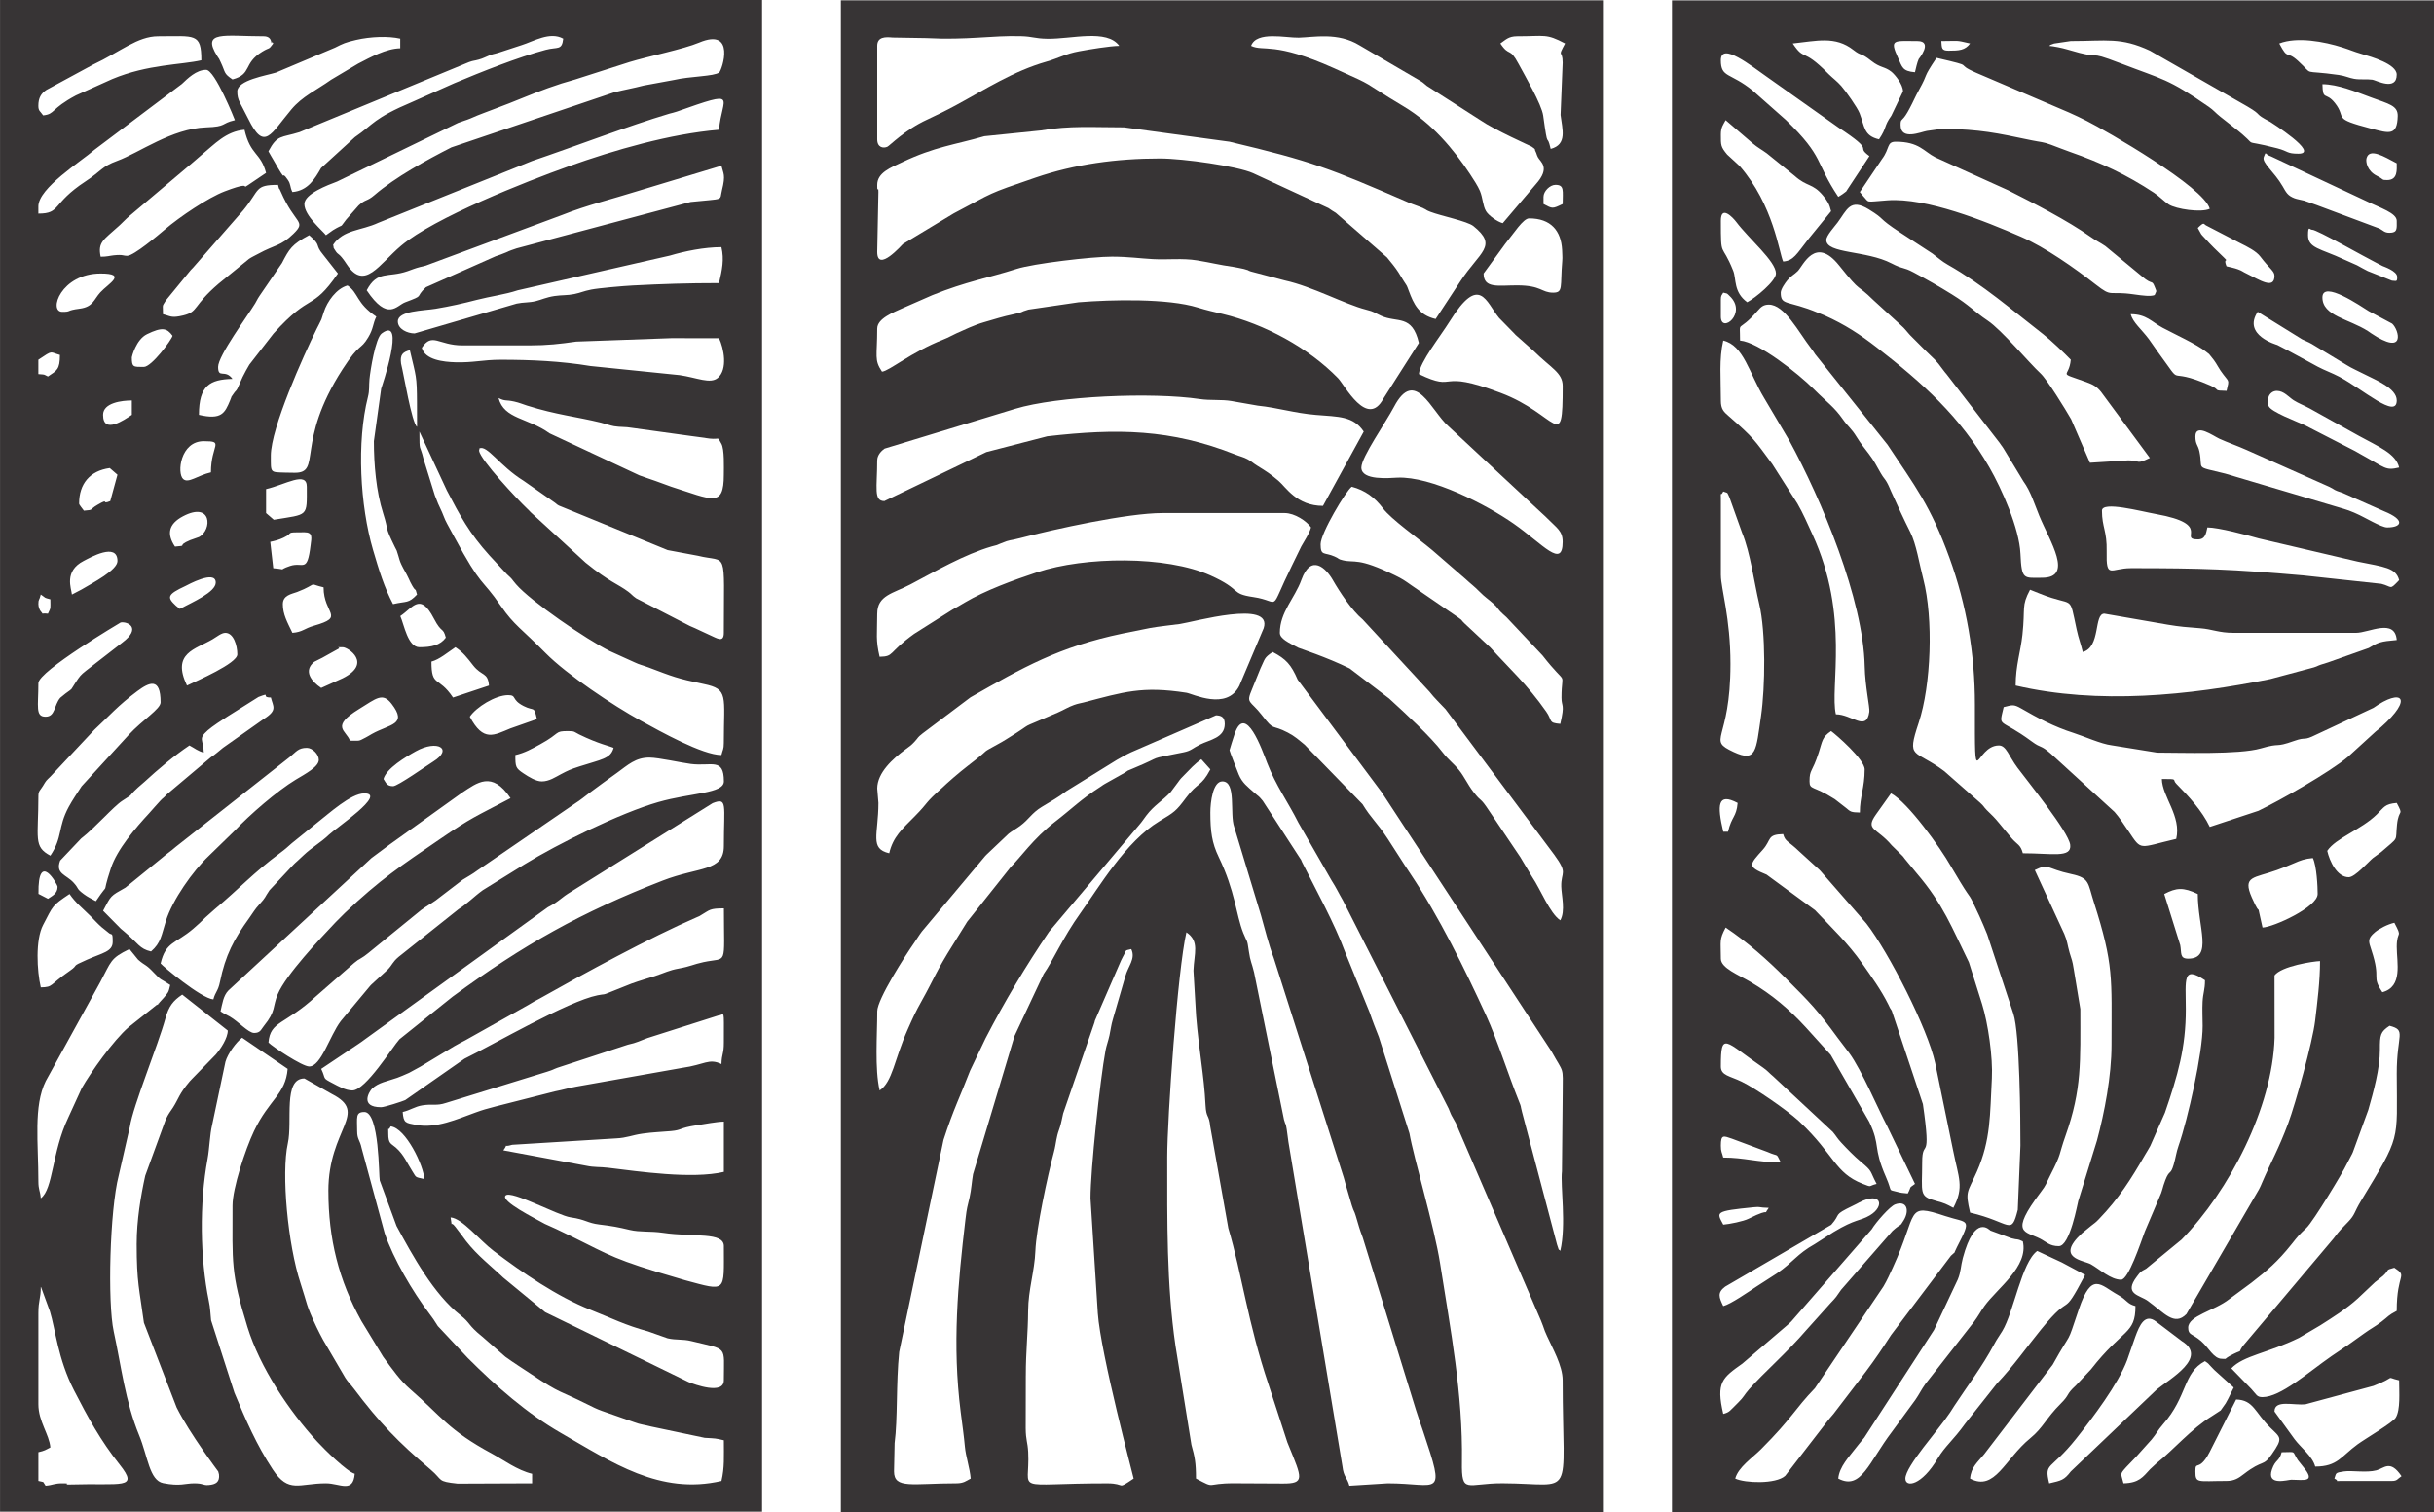
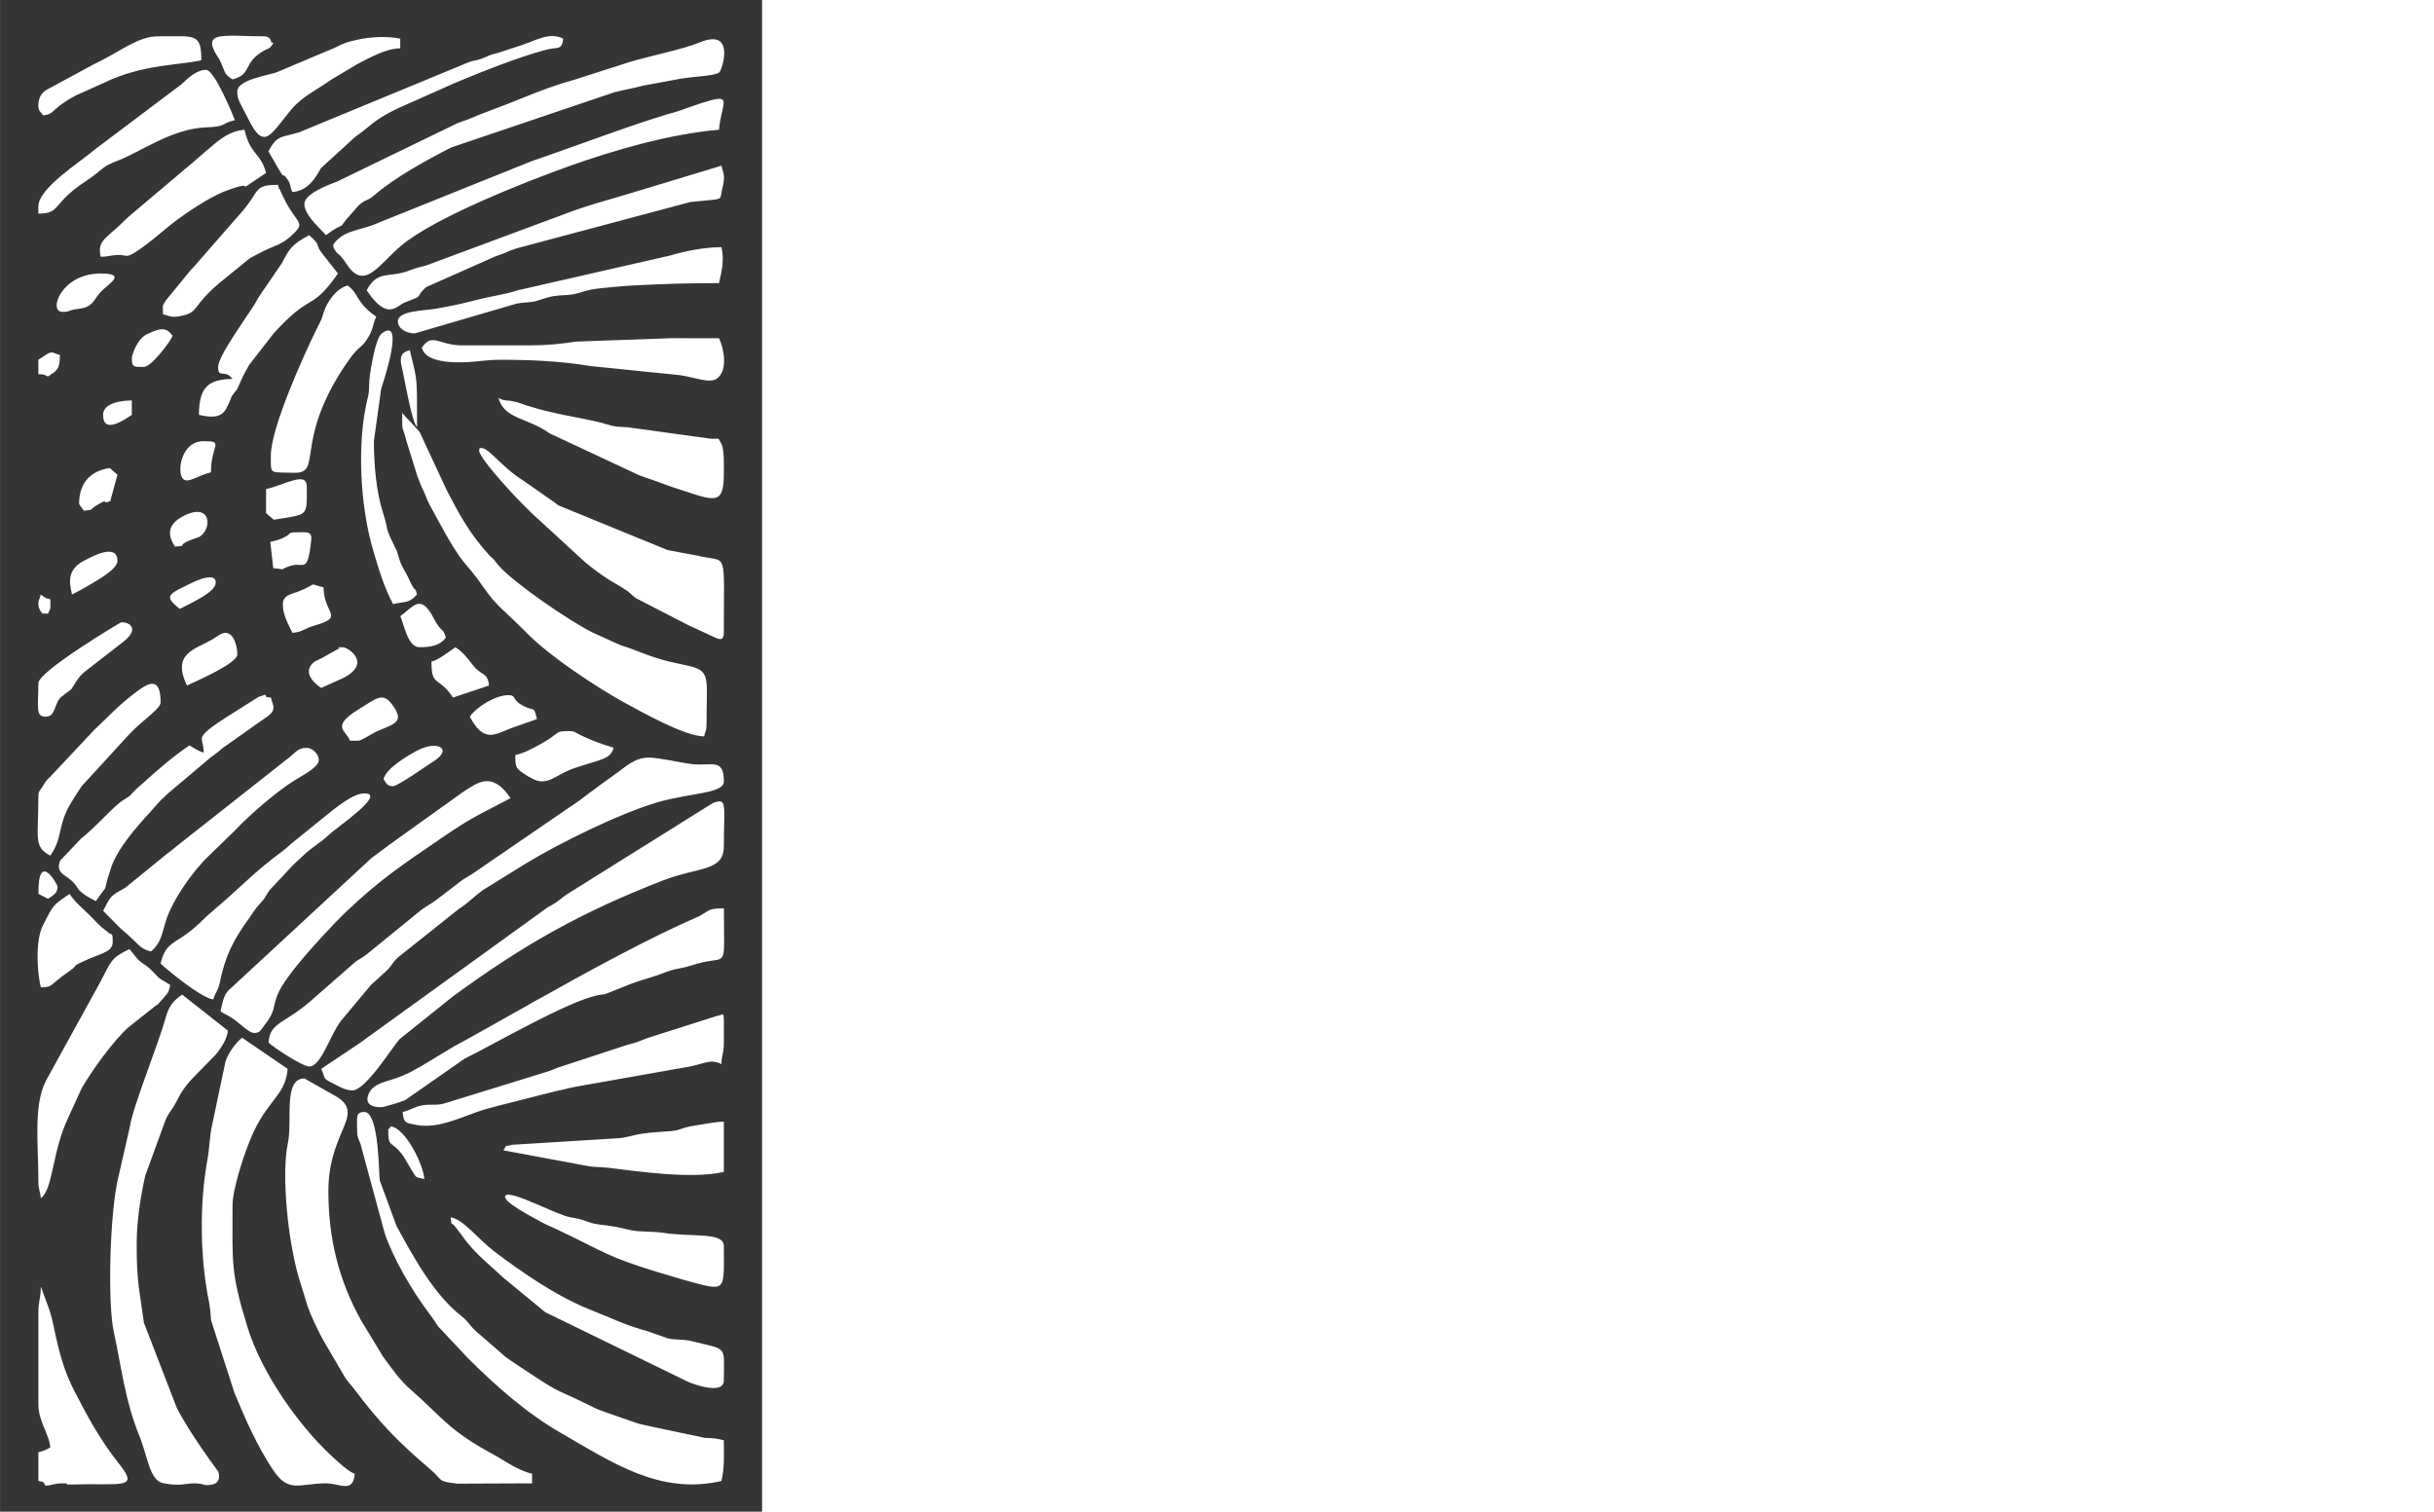
<svg xmlns="http://www.w3.org/2000/svg" xml:space="preserve" width="321.934mm" height="200mm" version="1.1" style="shape-rendering:geometricPrecision; text-rendering:geometricPrecision; image-rendering:optimizeQuality; fill-rule:evenodd; clip-rule:evenodd" viewBox="0 0 1989.17 1235.76">
  <defs>
    <style type="text/css">
   
    .fil0 {fill:#373435}
   
  </style>
  </defs>
  <g id="Capa_x0020_1">
    <g id="_2695175466880">
-       <path class="fil0" d="M1493.71 59.82c-21.16,-21.39 -18.6,-9.35 -28.6,-24.27 19.52,-2.04 34.7,-6.35 49.56,5.28 7.11,5.56 5.39,1.56 14.61,8.89 7.48,5.94 10.91,4.49 16.5,8.96 2.75,2.2 9.43,10.21 9.43,16.03l-9.52 19.86c-6.46,9.06 -3.32,9.22 -10.07,19.3 -12.59,-2.93 -11.61,-10.29 -15.88,-21.32 -1.79,-4.61 -11.23,-18.05 -14.96,-22.25 -3.48,-3.92 -6.61,-6.14 -10.09,-9.5 -0.29,-0.28 -0.7,-0.69 -0.98,-0.97zm98.71 -18.4c-5.92,0 -5.42,-2.3 -5.88,-7.83 15.16,0 10.85,-0.99 23.5,1.96 -4.08,5.57 -9.05,5.87 -17.63,5.87zm140.51 10.31c-31.04,-11.97 -10.79,-1.51 -43.52,-11.32 -4.08,-1.22 -10.85,-2.59 -14.72,-2.91 2.13,-1.4 -0.78,-0.14 3.97,-1.9l13.65 -2.02c29.25,0 40.67,-3.32 64.66,7.81l79.69 45.65c13.46,7.91 4.26,5.03 18.73,12.6 0,0 41.06,25.96 22.99,25.96 -9.81,0 -8,-1.96 -17.19,-4.36 -33.82,-8.8 -11.6,1.46 -35.68,-17.2 -3.93,-3.04 -6.49,-5.11 -10.94,-8.64 -4.25,-3.37 -5.24,-5.15 -9.51,-8.12 -33.68,-23.35 -37.21,-22.1 -72.15,-35.57zm145.02 -2.03c-9.81,-8.96 -7.68,0.1 -15.23,-14.15 14.59,-5.66 36.58,-1.55 51.62,3.22 7.21,2.29 8.14,3.08 16.1,5.44 7.18,2.12 28.25,8.06 28.25,16.79 0,13.83 -17.11,4.51 -19.82,4.15 -5.13,-0.68 -9.65,0.16 -14.95,-0.72 -4.2,-0.7 -7.17,-2.38 -12.52,-3.15 -32.07,-4.56 -19.25,1.38 -33.45,-11.59zm-309.94 -1.35c-1.16,2.46 -2.42,8.14 -3.02,10.69 -10.31,-0.86 -10.37,-4.16 -13.81,-11.73 -7.07,-15.58 -3.65,-13.72 15.77,-13.72 13.28,0 1.06,14.75 1.05,14.76zm-65.69 112.5c-19.27,-28.77 -11.03,-32.07 -42.88,-62.86l-27.01 -23.91c-18.4,-15.03 -26.09,-10.23 -26.09,-24.83 0,-15.51 25.34,5 37.49,13.44l58.46 41.41c32.06,21.06 13.05,14.36 25.49,23.47l-17.89 27.15c-2.06,2.9 0.67,0.26 -3.97,3.87 -1.26,0.98 -2.73,1.68 -3.61,2.27zm405.82 -76.73c-7.49,-9.43 -9.85,-1.33 -10.16,-15.3 12.54,0 27.35,6.18 40.04,10.88 14.25,5.28 21.7,6.55 21.49,15.17 -0.4,16.24 -6.88,14.14 -21.5,10.3 -33.33,-8.75 -19.55,-8.06 -29.87,-21.06zm-354.89 17.99c0,-5.56 0.92,-2.21 5.52,-10.15 0.22,-0.37 0.5,-0.87 0.71,-1.25 0.29,-0.51 1.1,-2.01 1.38,-2.54 2.75,-5.1 4.24,-8.94 7.23,-14.31 8.77,-15.71 2.34,-8.38 14.54,-26.58 34.56,8.05 12.64,3.64 32.7,12.34l75.44 32.28c5.93,2.66 8.81,4.02 14.61,6.94 15.23,7.66 95.75,53.84 100.54,71.8 -6.91,3.31 -27.56,0.33 -33.6,-3.61 -3.42,-2.23 -7.61,-6.63 -12.01,-9.53 -22.52,-14.85 -43.26,-24.49 -68.51,-33.33 -5.48,-1.92 -10.18,-3.86 -15.66,-5.88 -6.76,-2.49 -8.28,-2.05 -15.93,-3.65 -29.24,-6.12 -40.96,-8.74 -72.37,-9.48l-13.13 1.84c-4.84,0.82 -21.46,8.15 -21.46,-4.87zm-56.8 70.49l-18.46 22.66c-9.91,12.59 -12.13,17.74 -20.71,18.46 -3.26,-6.8 -7.78,-46.15 -35.55,-78.03l-10.21 -9.38c-5.3,-6.4 -5.17,-7.48 -5.17,-16.37 0,-5.97 1.88,-7.9 3.92,-11.75l22.12 19c4.05,3.42 7.36,5.09 11.48,8.1l22.74 18.39c10.36,9.26 14.57,5.84 23.15,16.02 3.66,4.34 5.37,7.22 6.69,12.89zm462.25 7.83c0,6.35 0.77,9.79 -5.88,9.79 -4.23,0 -5.19,-1.89 -8.27,-3.48l-49.9 -18.65c-0.45,-0.17 -0.97,-0.37 -1.42,-0.54l-10.14 -3.57c-2.1,-0.54 -5.99,-1.22 -7.86,-1.93 -5.78,-2.2 -6.9,-4.86 -9.77,-9.82 -6.91,-11.95 -17.21,-19.27 -15.39,-23.92 2.12,-5.45 0.45,-2.21 5.99,-0.46l77.66 36.43c11.3,5.57 24.98,9.78 24.98,16.15zm0 -46.99c0,5.13 1.02,13.71 -7.83,13.71 -4.91,0 -2.21,-0.37 -8.34,-3.42 -8.3,-4.13 -9.15,-11.82 -8.55,-14.24 2.25,-9.05 14.45,-1.48 24.72,3.95zm-409.37 -17.62c19.12,0 22.86,7.97 32.3,12.75l59.34 26.83c20.83,10.56 48.51,24.66 67.57,38.18 4.7,3.33 7.17,4.25 12.04,7.54l30.02 24.81c9.02,7.72 7.74,1.95 10.54,9 1.6,4.04 1.31,2.36 -0.28,6.2 -3.17,1.31 -9.55,0.5 -17,-0.57 -21.47,-3.09 -17.2,2.85 -31.16,-8.06 -17.02,-13.29 -41.14,-30.32 -60.93,-38.95 -29.85,-13.02 -77.42,-32.1 -109.05,-29.86 -19.23,1.36 -14.54,2.37 -20.12,-3.53l-2.66 -3.22 18.1 -26.94c6.66,-8.83 3.64,-14.18 11.28,-14.18zm250.47 76.6c-0.25,-0.31 -0.65,-0.76 -0.89,-1.07l-2.79 -5.04c5.82,-5.69 4.37,-2.97 7.52,-1.69l27.1 14.06c5.78,2.88 13.1,6.5 16.47,10.95 7.78,10.29 11.58,11.79 11.58,15.83 0,11.62 -12.69,2.98 -22.02,-1.48 -4.99,-2.38 -3.59,-2.3 -7.85,-3.9 -2.68,-1.01 -6.73,-1.85 -9.3,-2.45 -4.18,-10.12 6.91,1.77 -10.31,-15.13 -3.17,-3.11 -4.76,-4.93 -7.62,-8.06l-1.9 -2.02zm135.36 29.16c-3.28,-1.6 -5.23,-2.84 -8.91,-4.8l-10.85 -4.82c-18.96,-8.88 -29.17,-9.02 -29.17,-19.79 0,-8.53 1.49,-4.2 3.34,-4.42 3.34,-0.4 44.74,23.23 52.42,26.99 3.32,1.63 2.35,1.28 5.17,2.67 0.73,0.36 11.73,4.01 11.9,8.75 0.17,4.7 -1.04,3.2 -4.27,3.2l-19.62 -7.8zm-229.88 90.78c5.58,2.03 8.25,3.62 11.74,7.84l39.93 54.06c-11.86,5.69 -7.26,1.96 -17.63,1.96l-31.34 1.96 -15.37 -35.55c-4.71,-8.19 -19.56,-32.44 -25.11,-37.55 -9.17,-8.44 -31.46,-35.25 -43.1,-43.07 -11.59,-7.79 -14.36,-12.23 -29.38,-21.54 -10.38,-6.43 -20.19,-12.02 -31.11,-17.85 -8.85,-4.72 -8.47,-2.36 -18.08,-7.38 -20.59,-10.76 -53.31,-7.73 -53.31,-19.15 0,-3.59 6.79,-10.95 9.25,-14.25 7.58,-10.17 10.18,-20.17 25.47,-10.77 14.72,9.06 5.82,5.91 26,19.14l26.06 17.03c4.78,3.53 7.38,6.14 12.49,9.05 29.07,16.55 52.4,36.97 78.15,56.98 5.88,4.57 17.6,15.68 22.37,20.71 -1.3,15.63 -11.95,9.29 12.96,18.37zm-298.93 -131.93c0,-13.2 9.88,-2.67 12.64,0.99 10.53,13.98 32.4,32.17 32.4,42.08 0,6.21 -16.8,19.95 -23.5,23.49 -11.37,-8.33 -8.75,-19.01 -11.45,-25.75 -9.68,-24.21 -10.09,-8.85 -10.09,-40.82zm227.81 181.48c0.23,0.35 0.58,0.8 0.81,1.15 2.09,3.16 0.25,-0.02 2.41,3.47l16.24 26.84c5.88,7.96 9.18,18.95 12.97,28.15 8.67,21.06 28.41,50.64 2.23,50.64 -14.83,0 -16.66,2.14 -17.62,-19.59 -0.91,-20.76 -15.24,-52.91 -25.37,-70.58 -23.75,-41.46 -54.67,-69.03 -91.97,-97.99 -13.84,-10.74 -26,-18.68 -42.45,-26.1 -2.16,-0.97 -3.4,-1.35 -5.57,-2.26 -25.02,-10.55 -30.52,-5.53 -30.52,-16.48 0,-2.87 3.75,-8.16 5.47,-10.2 3.18,-3.76 5.33,-4.39 8.33,-7.34 4.51,-4.42 14.25,-29.27 33.9,-4.69 19.49,24.37 13.08,13.6 28.24,28.55l22.51 20.57c2.99,2.59 3.83,4.12 6.59,7.12 0.27,0.3 0.66,0.73 0.94,1.02l12.72 12.74c7.3,7.32 7.57,6.54 14,15.38l1.7 2.21c0.26,0.31 0.65,0.74 0.91,1.04l43.54 56.34zm303.29 -89.76c-0.34,-0.23 -0.8,-0.58 -1.15,-0.81 -0.35,-0.23 -0.81,-0.56 -1.17,-0.79 -15.57,-9.97 -37.15,-12.32 -37.15,-27.47 0,-14.55 31.74,7.42 37.81,11.16l19.17 10.27c5.64,4.96 11.61,27.32 -17.52,7.65zm-531.1 -27.12c0,-3.78 0.62,-3.49 1.96,-5.87 4.12,1.1 2.39,0.07 5.16,2.68 15.04,14.12 -7.12,31.41 -7.12,16.9l0 -13.7zm413.29 74.4c-11.84,-0.26 -4.34,-0.5 -13.25,-4.37 -39.18,-17.03 -19.62,4.29 -42.98,-27.53 -2.93,-3.98 -4.24,-6.32 -7.26,-10.36 -6.19,-8.26 -13.04,-13.6 -14.86,-20.39 12.94,0 17.02,6.24 26.11,11.1 9.15,4.9 28.36,13.74 35.37,19.47 4.31,3.53 0.89,0.1 4.89,4.9 1.46,1.76 1.83,2.28 3.31,4.53 1.57,2.39 2.08,3.7 3.73,6.09 7.13,10.35 7.37,6.17 4.95,16.56zm97.73 -21.33c4.71,2.99 10.15,5.25 15.48,8.02 8.31,4.32 25.86,11.08 25.86,21.14 0,15.74 -27.59,-9.13 -47.14,-19.45 -5.53,-2.92 -11.85,-5.16 -17.36,-8.09 -10.47,-5.57 -21.93,-12.17 -33.12,-17.79 -0.29,-0.15 -28.79,-7.98 -15.98,-27.1l36.27 22.48c3.83,1.9 4.08,1.67 7.94,3.81l28.06 16.98zm-471.84 -49.15c12.93,0 24.14,22.25 34.65,35.85 2.48,3.2 1.24,1.87 3.2,4.63l59.19 73.98c22.63,34.21 35.21,49.91 50.59,92.36 13.93,38.43 20.84,78.35 20.82,120.16 -0.05,76.99 -0.39,33.29 19.59,33.29 6.08,0 8.07,8.64 15.15,18.14 8.24,11.06 41.78,52.41 43.12,63.02 1.4,11.05 -14.9,6.94 -38.69,6.94 -1.94,-7.26 -4.43,-6.79 -9.2,-12.34 -3.61,-4.19 -6.16,-7.45 -9.76,-11.78 -5.26,-6.31 -5.36,-5.99 -10.45,-11.09 -2.93,-2.93 -1.84,-2.75 -5.59,-6.16l-29.15 -25.68c-24.58,-18.51 -31.12,-9.04 -20.97,-39.59 10.21,-30.74 12.11,-85.18 3.76,-117.46 -3.33,-12.86 -5.71,-28.56 -10.63,-38.33 -5.2,-10.33 -11.01,-22.93 -15.66,-33.29 -1.24,-2.76 -2.2,-5.36 -3.78,-7.97 -1.96,-3.22 -2.18,-2.63 -4.74,-7.01 -3.98,-6.82 -4.99,-9.49 -9.71,-15.74 -3.85,-5.1 -6.4,-8.04 -9.86,-13.64 -4.68,-7.58 -6.8,-8.12 -11.15,-14.3 -7.64,-10.84 -12.34,-13.28 -23.99,-24.97 -12.64,-12.68 -45.18,-38.39 -60.23,-39.65 0,-18.47 -2.77,-4.58 14.59,-24.58 2.47,-2.85 4.55,-4.79 8.92,-4.79zm429.04 78.24c4.11,2.59 8.12,3.99 12.98,6.6l40.25 22.42c15.88,8.76 30.19,14.4 32.87,25.88 -11.35,2.64 -10.63,0.58 -31.94,-11.15 -4.21,-2.32 -4.1,-2.49 -7.6,-4.14l-37.51 -19.28c-6.9,-3.2 -27.63,-10.85 -29.62,-15.67 -2.22,-5.39 0.65,-12.4 6.78,-12.4 5.75,0 9.76,5.2 13.79,7.75zm-468.21 0.08c0,-18.18 -1.57,-33.81 1.96,-48.95 16.74,3.9 21.13,26.59 33.39,46.9l20.38 34.45c26.71,48.88 60.66,130.03 61.83,184.89 0.35,16.53 4.29,33.52 3.79,37.13 -2.26,16.56 -14.39,2.07 -27.34,2.07 -5.13,-22 11.58,-80.47 -19.24,-147.19 -3.99,-8.64 -7.66,-17.25 -12.19,-25.02l-20.57 -32.3c-14.81,-20.06 -14.97,-21.16 -35.4,-39.02 -4.27,-3.74 -6.62,-5.74 -6.62,-12.96zm412.22 59.8c-25.96,-6.42 -17.82,-2.47 -21.11,-18.06 -1.2,-5.7 -3.29,-5.51 -3.29,-12.37 0,-11.1 14.8,-0.27 19.62,1.93 7.22,3.29 14.38,5.67 22.19,9.15l67.74 30.19c5.52,2.8 2.73,2.3 10.77,4.9l33.93 15.03c17.32,7.05 14.6,13.2 2.45,13.2 -4.93,0 -18.23,-8.34 -25.69,-11.52 -0.43,-0.18 -0.92,-0.43 -1.35,-0.61 -3.35,-1.43 -5.64,-2.24 -8.62,-3.13l-96.64 -28.71zm-77.28 77.25c-16.42,0 -20.15,9.34 -19.65,-13.64 0.36,-16.9 -3.85,-19.73 -3.85,-33.35 0,-8.03 31.75,0.54 44.23,2.78 46.83,8.41 17.79,20.71 34.12,20.71 6.2,0 6.67,-4.81 7.83,-9.79 9.01,0 32.9,6.37 41.94,8.98l80.93 18.96c21.66,4.41 31.09,4.88 33.82,15.13 -8.18,8.62 -5.27,5.38 -14.55,3.03l-63.85 -6.89c-57.85,-5.05 -82.45,-5.93 -140.97,-5.93zm-334.94 5.87l0 -62.65c0,-7.49 -0.6,-0.71 1.96,-5.87 4.65,1.68 2.76,0.29 5.04,4.76l10.31 28.85c6.88,16.62 9.89,40.91 14.06,58.39 5.46,22.93 4.89,67.93 1.46,91.56 -4.11,28.33 -3.8,38.03 -22.38,29.35 -22.53,-10.53 -2.6,-8.02 -2.6,-71.94 0,-37.74 -7.83,-61.82 -7.83,-72.44zm252.67 11.75l8.4 3.35c28.2,11.34 23.24,-0.64 29.66,29.09 1.69,7.84 3.48,11.83 5.03,18.47 14.85,-3.96 8.88,-31.33 17.63,-31.33l51.74 8.98c10.3,1.74 15.75,2.09 26.46,2.92 10.4,0.81 15.19,3.77 27.57,3.77l99.89 0c10.58,0 31.79,-12.29 33.3,5.87 -13.49,1.12 -15.21,1.94 -22.86,6.52l-33.27 11.77c-0.81,0.25 -4.72,1.42 -5.97,1.87 -3.96,1.42 -1.54,0.83 -5.63,2.2l-35.53 9.52c-66.32,13.37 -140.39,21.11 -208.18,5.32 0,-16.43 4,-27.27 5.54,-41.46 2.46,-22.74 -1.03,-23.17 6.22,-36.86zm146.9 193.84c-6.34,-13.21 -17,-24.77 -27.38,-35.28 -3.71,-3.76 2.25,-3.88 -11.79,-3.88 0.33,14.7 16.11,30.26 11.75,48.95 -31.21,7.27 -27.94,10.19 -38.91,-6.14 -3.1,-4.61 -7.88,-11.83 -11.53,-15.89l-52.17 -47.71c-8.82,-7.64 -7.22,-3.77 -15.53,-9.93 -26.97,-19.94 -27.02,-10.3 -22.89,-28.03 6.95,-1.62 7.8,-2.67 14.39,1.14 13.21,7.65 26.69,14.88 42.81,20 8.58,2.73 22.47,9.03 31.06,10.07l37.11 5.98c19.62,0 67,1.75 84.72,-3.42 17.29,-5.04 10.59,-0.21 27.2,-6.1 10.83,-3.84 6.7,0.49 18.26,-5.24l46.7 -21.84c23.12,-16.37 33.03,-8.01 6.06,15.85 -1.64,1.45 -2.67,2.19 -4.3,3.54l-22.52 20.56c-14.76,12.57 -56.39,36.12 -73.3,44.21l-39.74 13.14zm-327.1 -37.2c0,-10.14 2.14,-6.75 7.57,-23.76 2.99,-9.37 2.72,-12.45 10.06,-17.36 4.14,3.03 27.42,23.16 27.42,31.33 0,14.88 -3.92,22.24 -3.92,35.24 -7.51,-0.17 -7.5,-0.58 -11.64,-4.03l-8.81 -6.85c-0.36,-0.23 -0.86,-0.51 -1.22,-0.74 -16.11,-10.32 -19.46,-6.74 -19.46,-13.83zm-66.6 41.12l-3.92 0c-5.12,-21.97 -4.69,-32.19 11.75,-23.49 -0.97,11.67 -4.88,10.82 -7.84,23.49zm507.3 37.2c-9.68,0 -15.66,-13.09 -17.63,-21.54 7.12,-10.63 27.67,-17.18 40.62,-29.88 5.79,-5.68 6.24,-8.45 16.18,-9.28 5.98,11.29 1.64,4.1 0.22,17.73 -1.52,14.53 2.15,9.18 -12.95,22.4l-6.79 4.96c-3.51,2.88 -14.57,15.59 -19.65,15.59zm-374.11 -68.53c13.92,7.36 40.65,44.92 48.63,59.07l8.05 13.49c10.43,17.19 5.21,5.5 15.49,27.59 2.21,4.74 4.45,10.28 6.44,15.1l21.36 64.8c5.34,16.19 5.79,87.45 5.79,107.77l-2.17 52.52c-5.55,21.8 -5.54,10.08 -38.97,2.3 -4.21,-18.05 -2.13,-16.07 5.58,-33.58 11.44,-25.95 10.62,-46.69 12.21,-76.03 0.94,-17.33 -3.15,-45.27 -7.98,-60.76l-10.79 -34.25c-13.85,-28.09 -20.86,-47.3 -42.71,-72.82l-9.74 -11.8c-0.25,-0.33 -0.57,-0.81 -0.83,-1.13 -0.25,-0.32 -0.62,-0.77 -0.88,-1.07l-8.89 -8.73c-12.21,-14.55 -22.04,-12.29 -12.89,-25.2l12.28 -17.26zm-88.14 33.29c1.71,6.38 4.14,5.45 13.2,14.22l16.39 14.94c0.28,0.29 0.68,0.71 0.96,1l37.43 42.86c18.4,23.75 50.35,86.47 56.25,114.11l14.67 71.48c4.43,22.25 9.23,29.7 0.17,46.82 -5.95,-3.15 -6.93,-3.75 -13.96,-5.63 -14.42,-3.85 -11.51,-6.18 -11.51,-31.57 0,-20.81 7.76,2.38 0.6,-47.59l-25.47 -76.35c-2.7,-4.47 0.09,0.74 -2.79,-5.05 -5.82,-11.72 -13.89,-22.91 -21.33,-33.5 -11.7,-16.67 -24.99,-29.26 -38.63,-43.62l-39.54 -29.02c-16.17,-6.58 -14.15,-7.97 -3.08,-20.35 7.32,-8.19 3.19,-12.46 16.63,-12.76zm205.66 29.37c12.14,-5.82 8.39,-1.29 29.97,3.32 14.87,3.18 13.28,7.24 18.26,22.86 16.47,51.65 14.44,61.71 14.44,116.75 0,25.55 -5.77,55.36 -11.9,78.17l-15.27 49.35c-0.57,1.62 -6.7,36.94 -15.93,36.94 -7.51,0 -10.17,-3.5 -15.38,-6.17 -12.17,-6.22 -25.26,-3.79 0.61,-37.96 4.96,-6.54 4.02,-6.41 7.79,-13.75 9.74,-18.99 6.57,-15.69 12.53,-32.5 13.41,-37.78 12.07,-60.73 12.07,-103.45l-5.28 -31.92c-1.45,-8.96 -1.49,-7.11 -3.51,-14.12 -1.95,-6.77 -1.65,-9.04 -4.32,-15.26l-24.11 -52.26zm231.13 19.58c0,10.68 -36.35,27.22 -45.05,27.41 -6.29,-26.98 0.39,-3.85 -8.74,-24.55 -7.86,-17.82 1.69,-15.63 20.5,-22.44 4.34,-1.57 9.61,-3.63 14.02,-5.57 5.02,-2.22 8.79,-3.68 15.36,-4.23 3.16,6.58 3.92,23.55 3.92,29.37zm-125.36 0c9.85,-5.21 15.59,-5.67 27.42,0 0,26.94 12.64,52.86 -7.84,52.86 -7.13,0 -5.31,-4.68 -6.52,-11.11l-13.07 -41.76zm189.99 43.08c0,13.21 5.18,32.68 -11.75,37.2 -9.32,-13.91 -0.72,-9.56 -8.91,-34.35 -2.39,-7.25 -3.44,-9.34 2.85,-14.68 3.47,-2.94 10.39,-6.48 15.85,-7.75 7.04,13.3 1.96,5.7 1.96,19.58zm-552.35 9.79c0,-14.88 -1.48,-15.27 3.92,-25.45 17.8,11.91 34.01,26.32 48.87,41.21 20.73,20.76 25.51,25.48 42.88,49.16 3.19,4.34 5.93,7.66 9.3,12.24 9.98,13.59 24.4,47.44 30.78,59.3l22.91 47.58c-5.71,4.19 -2.39,1.25 -5.88,7.83 -4.18,-0.35 -5.84,-0.55 -8.5,-1.3 -8.29,-2.35 -3.52,1.19 -9.36,-12.18 -10.88,-24.89 -4.15,-25.04 -13.65,-45.09l-31.47 -54.69 -20.47 -22.61c-13.49,-14.69 -27.22,-26.43 -45.19,-37.06 -9.66,-5.71 -24.14,-11.29 -24.14,-18.94zm452.46 13.71c5.66,-7.72 32.02,-11.63 37.22,-11.75 0,16.47 -2.19,33.42 -4.02,48.85 -2.03,17.22 -16.09,67.84 -22.01,83.73 -7.9,21.23 -13.96,31.27 -21.54,48.95 -0.19,0.43 -0.39,0.95 -0.58,1.38 -0.19,0.42 -0.42,0.93 -0.61,1.35 -0.19,0.41 -0.45,0.91 -0.64,1.31 -0.19,0.4 -0.47,0.89 -0.67,1.29l-59.12 101.6c-9.98,10.19 -18.11,-1 -31.55,-10.74 -6.81,-4.93 -20.03,-5.4 -8.9,-19.95 3.3,-4.32 2.6,-3.67 7.48,-6.34l29.02 -23.86c38.76,-39.61 74.29,-107.63 75.99,-164.87l-0.06 -50.97zm-125.36 248.66c-8.48,0 -17.37,-8.45 -24.61,-12.6 -5.87,-3.36 -29.7,-4.71 -7.43,-25.3l7.54 -6.17c3.45,-2.8 3.14,-2.13 6.32,-5.43 16.22,-16.79 26.16,-32.53 37.66,-52.42 1.22,-2.11 3.31,-5.36 4.35,-7.4l11.99 -27.18c10.46,-30.4 17.16,-53.23 17.07,-84.75 -0.07,-24.28 -2.81,-35.86 15.67,-23.49 0,8.03 -1.56,10.08 -1.97,17.61 -0.33,6.14 0.02,13.39 0.06,19.64 0.13,21.82 -12.12,76.32 -19.64,97.85 -2.01,5.75 -2.25,9.45 -4.03,15.54 -2.66,9.07 -3.35,3.67 -6.85,12.73 -2.53,6.55 -2.07,8.19 -5.06,14.52l-11.68 27.48c-3.53,9.53 -13.4,39.37 -19.38,39.37zm82.27 64.61c-6.56,0 -10.69,-9.12 -16.87,-14.47 -7.34,-6.36 -10.56,-4.65 -10.56,-10.98 0,-9.77 21.33,-13.68 33.52,-23.28l18.02 -13.31c13.02,-10.11 21.38,-17.11 32.98,-31.65 5.22,-6.54 5.81,-7.39 12.14,-13.32 5.61,-5.27 30.32,-46.36 32.62,-51.58l4.72 -8.99c0.2,-0.42 0.42,-0.93 0.6,-1.36l12.57 -34.43c4.24,-14.85 9.56,-33.99 9.48,-49.26 -0.07,-12.22 0.46,-14.54 7.9,-19.52 14.13,3.77 5.8,6.81 5.87,39.16 0.13,56.82 3.63,49.54 -29.22,103.93 -5.85,9.69 -4.7,11.08 -10.38,17.04 -5.52,5.79 -6.85,6.71 -11.9,13.56l-74.39 88.15c-4.44,6.61 0.73,2.29 -7.39,6.32 -10.25,5.08 -3.71,4.01 -9.71,4.01zm-409.37 -238.87c0,-29.37 3.16,-20.65 34.41,0.85 3.98,2.74 4.91,4.4 8.41,7.25l48.66 45.34c3.29,3.94 3.23,4.76 6.92,8.75 4.59,4.96 10.65,11.19 15.83,15.5 10.16,8.45 7.1,6.94 13.08,18.25 -7.04,1.64 -3.26,3.15 -11.49,-0.11 -22.79,-9.01 -22.67,-23.34 -51.37,-50.61 -0.29,-0.28 -0.71,-0.68 -1.01,-0.95 -10.07,-9.05 -34.74,-26.2 -46.44,-31.89 -9.72,-4.74 -17,-4.98 -17,-12.38zm0 64.61c0,-9.25 2.16,-7.99 9.14,-5.59l28.8 10.74c10.15,4.49 6.59,0.18 11.02,8.56 -19.6,0 -29.43,-3.92 -47.01,-3.92 -1.02,-4.39 -1.96,-4.5 -1.96,-9.79zm1.96 131.18c-3.38,-7.04 -5.09,-10.92 1.58,-15.89l86.68 -50.55c8.55,-9.59 0.73,-7.44 17.71,-15.59 4.25,-2.04 2.22,-1.15 5.17,-2.67 18.27,-9.41 21.11,3.2 8.65,10.57 -8.09,4.78 -11.66,2.75 -29.54,13.58l-15.53 9.93c-14.57,8.18 -17.44,14.64 -30.91,23.92l-16.66 10.75c-6.87,4.49 -20.8,14.26 -27.13,15.95zm0 -66.57c-5.5,-10.39 -7.3,-11 24.9,-14.22 6.19,-0.62 3.43,0.32 12.31,0.52 -5.79,7.9 4.19,-1.48 -16.56,8.9 -4.25,2.13 -15.46,4.37 -20.66,4.81zm0 154.68c-6.03,-25.87 -0.79,-29.41 15.66,-41.12l36.92 -31.62c0.42,-0.39 1.65,-1.46 2.06,-1.86 0.29,-0.28 0.7,-0.69 0.99,-0.97l65.7 -75.29c3.36,-5.63 14.89,-18.83 19.17,-20.36 9.61,-3.44 11.9,4.93 6.98,13.01 -3.71,6.11 -1.3,1.63 -9.15,8.68l-41.99 48.09c-4,5.74 -3.78,5.81 -8.67,10.92l-19.46 21.67c-16.45,19.14 -34.93,34.92 -47.15,48.81 -4.11,4.67 -4.13,6.17 -8.83,10.75 -7.1,6.93 -6.83,7.86 -12.24,9.3zm9.79 52.86c2.49,-9.34 14.04,-16.94 21.06,-23.98 26.11,-26.18 27.09,-32.28 44.09,-49.91l55.96 -83.08c2.99,-5 5.65,-11.05 7.79,-15.71 20.89,-45.36 9.71,-52.81 42.66,-41.88 18.87,6.25 22.13,1.13 9.57,25.56 -3.6,7 0.2,2.07 -4.85,6.9l-48.87 64.71c-7.05,10.85 -12.77,19.5 -20.78,30.13l-26.32 34.39c-2.07,2.43 -4.07,4.68 -6.19,7.52l-33.28 43.09c-7.67,6.97 -33.08,5.98 -40.82,2.26zm84.22 0c0.8,-9.64 8.99,-17.97 14.25,-24.91 1.32,-1.74 2.74,-3.53 4.34,-5.45 9.15,-10.99 -7.17,9.2 1.82,-2.09 0.25,-0.32 0.63,-0.76 0.87,-1.08l56.97 -87.94 19.43 -41.27c2.63,-6.35 2.33,-10.9 4.09,-17.45 9.89,-36.93 21.88,-22.78 22.61,-22.47l17.19 6.31c5.94,1.64 3.89,-0.05 9.24,2.51 4.81,20.64 -20.78,38.13 -31.37,52.84 -3.07,4.27 -5.05,8.26 -8.59,12.95l-39.54 50.54c-3.51,4.85 -5.1,8.52 -8.35,13.19l-19.05 25.99c-18.97,24.93 -25.19,48.23 -43.93,38.32zm54.84 0c0,-10.08 27.13,-39.74 36.33,-53.75 0.23,-0.35 0.55,-0.83 0.78,-1.18l3.06 -4.77c10.75,-16.4 22.43,-31.47 32.3,-49.94 2.68,-5.01 3.78,-6.02 6.72,-10.91 9.53,-15.83 15.73,-56.07 28.54,-65.45l20.03 9.34c6.94,3.67 12.56,6.75 19.14,10.23 -20.26,38.28 -9.39,11.83 -35.89,44.4 -12.06,14.82 -22.81,30.26 -36.09,44.2l-25.96 32.79c-9.88,13.77 -16.68,18.7 -22.45,28.47 -13.25,22.45 -26.51,24.14 -26.51,16.57zm401.53 -137.05c-7.45,3.94 -6.19,4.12 -12.57,8.97 -5.14,3.91 -8.73,5.62 -14.03,9.47 -4.84,3.52 -8.12,5.84 -12.56,8.98l-14.01 9.49c-19.41,13.48 -41.69,33.57 -56.52,33.57 -4.73,0 -4.81,-2.02 -9.07,-6.6l-16.4 -16.9c10.06,-10.6 29.56,-12.31 55.35,-24.94l17.25 -10.17c10.62,-6.76 21.6,-13.63 30.82,-22.06l14.1 -13.32c0.32,-0.25 0.8,-0.59 1.12,-0.84l5.45 -4.35c5.81,-5.36 1.09,-4.42 9.11,-6.56 11.43,7.65 1.96,3.65 1.96,35.24zm-348.65 137.05c0.79,-9.44 6.17,-13.35 11.47,-19.86l56.03 -73.21c17.04,-30.75 10.49,-13.09 21.34,-45.24 10.65,-31.57 17.75,-19.68 31.95,-11.81 7.88,4.37 7.15,7.22 14.35,9.15 0,23.32 -10.13,18.14 -36.38,51.74l-12.32 13.14c-8.44,7.69 -4.52,7.04 -12.47,14.94 -11.82,11.73 -14.22,19.5 -24.75,28.13 -21.07,17.26 -28.9,43.78 -49.23,33.02zm64.64 3.92c-4.22,-17.6 0.78,-9.82 22.1,-36.65 13.51,-17.01 34.35,-44.57 41.62,-64.12 0.67,-1.79 0.84,-2.57 1.51,-4.36l5.08 -14.5c3.58,-9.94 7.97,-19.44 16.97,-12.65l21.16 16.05c21.58,13.25 -9.36,30.52 -20.6,39.58l-70.18 66.9c-5.49,7.12 -7.59,7.4 -17.67,9.75zm60.72 0c-1.97,-8.45 -3.41,-6.98 2.23,-13.3l6.79 -7.06c0.27,-0.29 0.68,-0.71 0.95,-1l12.97 -14.45c3.81,-4.51 5.02,-7.53 9.23,-12.31 20.37,-23.06 16.25,-42.14 34.42,-51.75 3.79,2.54 2.18,1.66 5.16,4.63l1.92 2c0.29,0.28 0.69,0.7 0.98,0.97l15.44 13.93c-2.32,4.39 -3.81,8.19 -6.61,12.97 -0.05,0.09 -4.03,5.72 -4.05,5.74l-7.11 4.64c-17.26,10.62 -31.18,27.41 -45.49,38.72l-5.08 4.71c-5.89,6.32 -8.99,11.25 -21.76,11.53zm156.7 -13.71c-2.29,-8.57 -11.67,-15.4 -16.84,-22.33l-16.46 -22.71c0,-9.98 15.49,-4.8 25.42,-5.92l55.5 -15.01c20.59,-7.92 8.11,-7.51 20.93,-4.53 0,9.92 1.19,23.99 -2.77,30.52 -2.43,4.01 -24.83,17.15 -31.13,21.74 -13.53,9.86 -16.38,18.22 -34.65,18.22zm-72.47 11.75c-23.67,0 -25.46,2.26 -25.46,-7.83 0,-8.76 2.17,-0.46 9.53,-12.01 0.23,-0.36 0.48,-0.89 0.7,-1.26 0.22,-0.37 0.47,-0.89 0.69,-1.27 0.22,-0.37 0.49,-0.88 0.71,-1.25l21.67 -42.95c14.3,0.32 15.29,10.57 27.93,22.99 8.54,8.39 10.61,8.26 1.19,21.78 -7.44,10.67 -6.77,3.72 -22.93,16.23 -3.97,3.07 -7.52,5.57 -14.02,5.57zm45.05 -23.5c12.64,0 7.97,-1.67 13.2,6.39l4.33 5.46c11.18,13.44 -0.04,10.62 -9.7,10.64 -2.66,0 -20.65,5.55 -15.72,-8.5 2.95,-8.39 5.75,-6.01 7.88,-13.99zm90.1 23.5l-41.13 0c-7.49,0 -0.71,0.6 -5.88,-1.96 1.63,-4.5 0.22,-4.77 7.84,-5.87 6.49,-0.94 18.24,1.3 26.54,-0.88 6.27,-1.65 11.18,-9.06 20.46,4.79 -3.54,2.37 -3.44,3.92 -7.84,3.92zm-588.38 -1210.01l622.77 0 0 1235.46 -622.77 0 0 -1235.46z" />
-       <path class="fil0" d="M223.29 35.55c-4.18,5.7 -2.41,2.66 -8.98,6.68 -15.95,9.75 -8.11,18.36 -24.31,22.69 -7.42,-4.97 -5.58,-5.52 -9.56,-13.94 -2.35,-4.98 -0.48,-1.3 -2.86,-5.07 -13.37,-21.17 6.07,-16.23 37.88,-16.23 8.15,0 5.44,8.19 6.99,4.76 0.15,-0.33 0.54,0.76 0.85,1.11zm-3.92 88.11c7.31,-13.8 10.31,-10.92 25.44,-15.68l138.58 -57.27c3.98,-1.39 3.7,-0.84 7.8,-1.99 4.07,-1.14 4.79,-1.87 8.45,-3.3 4.3,-1.67 2.72,-0.82 7.53,-2.26l19.18 -6.28c9.63,-3 23.09,-11.33 33.93,-5.24 -1.08,9.86 -4.55,6.48 -14.39,9.11 -22.65,6.05 -52.37,17.93 -74.59,27.25l-33.87 15.09c-32.86,13.9 -31.67,18.21 -47.4,28.98l-27.63 25.24c-5.03,8.76 -10.72,18.56 -23.46,19.62 -2.23,-4.65 -1.08,-6.13 -3.74,-9.97 -6.87,-9.94 0.9,6.19 -11.55,-15.86 -1.53,-2.71 -2.83,-4.68 -4.29,-7.45zm-25.46 -48.95c0,-9.24 23.67,-12.93 31.6,-15.4l48.21 -20.33c6.84,-3.44 8.54,-4.27 17.23,-6.29 11.84,-2.76 26.56,-3.28 36.15,-1.05l0 7.83c-11.65,0.26 -24.39,7.37 -34.44,12.56l-22.09 13.16c-12.1,8.63 -23.41,13.46 -32.49,24.3 -17.08,20.36 -22,34.51 -35.22,7.6 -6.51,-13.26 -8.95,-14.91 -8.95,-22.38zm-162.57 11.75c0,-6.43 2.26,-10.13 6.6,-12.98l38.11 -20.65c22.5,-10.57 36.27,-23.15 53.23,-23.15 30.09,0 35.26,-2.95 35.26,19.58 -16.32,3.8 -43.71,3.2 -72.79,15.35l-29.72 13.37c-20.97,11.2 -16.73,15.22 -26.77,16.32 -2.37,-3.53 -3.92,-3.44 -3.92,-7.83zm217.42 80.28c0,-8.38 19.3,-15.54 26.7,-18.35l98.91 -47.97c3.75,-1.48 6.28,-2.01 10.1,-3.61 5.15,-2.17 5.76,-2.59 11.12,-4.55 5.23,-1.91 4.72,-1.86 9.94,-3.77 14.3,-5.22 27.32,-11.11 42.28,-16.47 8.86,-3.18 13.24,-4.52 22.29,-7.09l44.49 -14.26c14.47,-4.45 44.28,-10.56 56.67,-15.79 30.43,-12.84 18.87,22.39 16.5,24.33 -4.02,3.27 -23.9,3.08 -36.95,6.14l-24.81 4.57c-8.74,2.27 -15.48,3.38 -23.9,5.48l-133.19 45.04c-20.18,10.28 -46.01,24.45 -62.86,38.97 -6.34,5.46 -7.22,3.11 -13.01,8.53l-10.09 11.45c-6.32,8.12 -0.71,2.56 -10.85,8.74l-5.72 4.08c-2.6,-3.55 -17.63,-15.85 -17.63,-25.45zm23.5 33.29c8.42,-12.57 22.87,-11.4 36.9,-17.94l125.72 -50.54c35,-11.87 78.66,-28.66 112.16,-38.65 3.02,-0.9 3.13,-0.64 6.13,-1.7 51.92,-18.37 36.68,-11.97 34.44,14.85 -39.97,3.32 -85.48,16.55 -122.89,29.88 -35.22,12.56 -109.61,41.92 -136.88,64.84 -18.09,15.2 -29.88,37.25 -44.32,15.42 -7.34,-11.1 -6.56,-6.6 -9.74,-11.8 -1.9,-3.11 -0.6,-0.44 -1.51,-4.36zm-240.92 -31.33c0,-15.09 35.1,-36.86 45.8,-46.25l71.5 -53.84c4.63,-4.39 11.72,-11.52 19.82,-11.52 7.19,0 23.41,40.69 23.5,41.12 -11.9,2.77 -6.32,5.29 -23.52,5.88 -28.07,0.96 -54.71,20.8 -72.52,27.33 -13.09,4.8 -12.61,8 -26.17,16.91 -27.7,18.21 -19.76,26.23 -38.4,26.23l0 -5.87zm50.93 41.12c-2.54,-11.97 2.5,-13.87 14.42,-24.74 0.3,-0.27 0.73,-0.66 1.03,-0.93 0.29,-0.27 0.72,-0.67 1.01,-0.95l1.98 -1.94c2.07,-2 0.97,-1.05 2.98,-2.9l2.08 -1.84c0.31,-0.27 0.76,-0.63 1.07,-0.89l50.96 -43.04c3.41,-2.79 4.23,-3.83 7.35,-6.36 9.99,-8.12 19.4,-18.91 34.66,-20.18 4.93,21.16 13.08,18.21 17.63,35.24 -32.72,21.9 -1.63,2.78 -33.85,15.1 -13.52,5.17 -36.58,20.69 -49.02,31.29 -5.34,4.55 -25.11,21.19 -30.45,21.36 -3.61,0.12 -3.26,-1.21 -11.13,-0.39 -3.43,0.36 -5.4,1.17 -10.71,1.17zm217.42 27.41c8.77,-16.56 17.3,-10.01 33.35,-15.61 3.65,-1.27 6.39,-2.45 10.28,-3.43 2.07,-0.53 2.72,-0.49 4.72,-1.16l111.4 -41.36c19.67,-7.89 42.58,-13.48 60.98,-19.32l69.16 -20.93c1.54,6.61 3.61,7.32 0.45,20.03 -2.23,9 2.87,6.59 -25.65,9.6l-142.25 37.94c-1.55,0.55 -2.83,0.92 -4.36,1.51 -4.52,1.74 0.02,-0.01 -4.12,1.76 -3.31,1.41 -5.65,2.21 -8.58,3.17l-56.97 25.29c-9.77,9.13 -0.14,5.98 -17.03,12.35 -7.05,2.66 -14.09,15.99 -31.39,-9.84zm-166.49 19.58c0,-8.95 -0.98,-5.62 2.38,-11.33l20.28 -24.76c0.39,-0.41 1.55,-1.57 1.93,-1.99l41.11 -47.01c13.66,-16.59 8.91,-20.64 28.32,-20.64 2.2,8.22 -0.55,-0.96 2.27,5.56 11.68,26.96 21.32,23.69 10.31,34.42 -10.49,10.22 -14.81,8.72 -28.71,16.33 -2.64,1.44 -5.5,2.74 -7.58,4.17l-24.81 20.23c-21.43,18.33 -16.35,22.92 -28.85,25.98 -10.03,2.46 -10.49,0.5 -16.64,-0.97zm191.95 5.87c0,-8.8 21.11,-8.72 30.79,-10.34 12.12,-2.03 22.34,-4.33 33.82,-7.31 10.9,-2.83 23.04,-4.34 33.34,-7.79l124.39 -28.37c12.16,-3.61 28.06,-6.88 42.09,-6.88 2.37,10.15 0.57,18.54 -1.96,29.37 -25.52,0 -46.3,0.68 -70.52,1.95 -7.31,0.38 -27.94,2.14 -33.88,3.34 -6.83,1.37 -8.3,2.51 -13.95,3.68 -5.61,1.16 -10.19,0.7 -16.05,1.58 -7,1.05 -10.37,2.94 -15.41,4.18 -5.61,1.37 -9.73,0.79 -15.6,2.03l-83.35 24.37c-5.98,0 -13.71,-3.56 -13.71,-9.79zm-146.9 37.2c0,-9.22 24.16,-41.76 30.29,-51.96 2.15,-3.58 1.14,-2.47 3.6,-6.19l18.29 -26.75c5.95,-11.47 7.99,-15.25 22.25,-22.79 10.6,9.2 4,7.06 11.43,15.98l12.07 15.35c-21.98,31.63 -21.42,14.45 -52.69,49.14l-19.7 25.34c-1.59,2.58 -4.08,7.19 -5.53,10.13l-4.22 9.49c-1.67,2.8 -1.3,1.3 -3.37,4.46 -2.85,4.34 -0.2,-0.64 -2.64,5.2 -4.3,10.31 -6.97,16.06 -25.45,11.76 0,-23.93 8.92,-28.96 27.42,-29.37 -6.11,-8.34 -11.75,0.14 -11.75,-9.79zm-127.32 -45.03c-11.65,0 -1.22,-31.33 31.34,-31.33 22.15,0 6.33,8.2 -0.26,15.4 -5.42,5.91 -5.86,11.91 -16.93,13.34 -11.64,1.5 -6.35,2.59 -14.15,2.59zm170.41 117.48c0,-22.47 26.69,-81.71 37.46,-103.53 0.92,-1.86 3.2,-6.16 3.91,-7.84l1.92 -5.92c2.72,-8.57 10.35,-19.31 19.4,-21.72 9.08,6.08 6.95,14.37 23.51,25.45 -3.03,6.31 -2.22,9.61 -6.59,16.91 -6.65,11.1 -6.58,3.76 -20.96,26.04 -39,60.44 -16.54,84.87 -39.23,84.65 -2.24,-0.02 -5.52,-0.05 -7.72,-0.12 -12.51,-0.4 -11.69,0.47 -11.69,-13.91zm-113.61 -80.28c0,-0.45 3.46,-14.58 12.42,-18.94 12.4,-6.03 16.23,-5.03 20.88,1.32 -0.95,3.56 -17.15,25.45 -23.5,25.45 -8.63,0 -9.79,0.34 -9.79,-7.83zm197.83 68.53c0,18.88 1.85,40.99 7.6,58.98 5.04,15.77 0.52,9.03 9.62,27.58 2.2,4.48 0.74,0.73 2.77,7.02 0.79,2.47 0.95,3.96 2.52,7.27 1.99,4.22 3.68,6.5 6.04,11.58 0.26,0.55 0.96,2.16 1.23,2.69 5.38,10.52 3.44,2.54 5.48,10.18 -7.15,7.53 -8.24,5.19 -19.59,7.83 -7.12,-13.46 -11.51,-27.73 -16.37,-44.33 -10.61,-36.24 -13.46,-88.15 -4.16,-124.99 1.39,-5.51 0.71,-8.62 1.25,-14.41 0.7,-7.37 4.89,-33.66 9.98,-37.45 20.38,-15.2 -0.35,44.83 -0.4,45.07l-5.97 42.98zm127.32 -78.32c14.36,0 24.7,-1.18 38.03,-3.1l77.52 -2.78c13.06,0.07 26.13,0.01 39.19,0.01 3.94,8.21 7.32,25.43 -0.99,32.46 -6.17,5.22 -17.07,-0.23 -31.16,-2.28l-72.88 -7.43c-24.15,-4.01 -48.72,-5.12 -73.22,-5.12 -15.1,0 -22.14,2.48 -37.28,2.05 -9.41,-0.27 -24.69,-1.85 -27.36,-11.84 8.65,-12.91 13.49,-1.96 33.3,-1.96l54.84 0zm-92.09 46.95c0.02,6.54 0.04,13.08 0.04,19.62 -4.33,-3.17 -10.82,-42.83 -13.06,-51.7 -0.96,-7.25 1.35,-9.4 7.18,-10.96 5.13,22 5.76,20.75 5.84,43.04zm-309.44 -35.21c12.42,-8.31 9.07,-6.19 17.63,-3.92 0,11.86 -2.45,12.71 -9.79,17.62 -4.13,-1.98 -1.77,-1.44 -7.84,-1.96l0 -11.75zm560.19 93.98c0,27.27 -9.38,20.47 -43.05,9.75l-12.91 -4.71c-5.81,-1.85 -8.77,-3.13 -13.07,-4.55l-73.39 -34.33c-17.79,-12.87 -37.07,-11.49 -41.7,-28.8 5.86,2.81 5.67,1.22 12.84,2.83 4.52,1.02 6.48,2.04 10.43,3.28 24.33,7.65 40.09,8.97 60.47,13.96 3.05,0.74 7.81,2.43 10.79,2.92 5.26,0.86 8.97,0.33 14.37,1.3l63.67 8.8c8.98,0.93 5.83,-2.2 9.54,4.17 2.63,4.51 2.01,19.59 2.01,25.4zm-507.3 -48.95c0,-9.94 15.6,-11.75 23.5,-11.75l0 11.75c-6.26,4.19 -23.5,16.18 -23.5,0zm88.14 46.99c-11.17,2.6 -18.42,9.29 -22.69,5.45 -5.22,-4.69 -2.36,-30.91 16.82,-30.91 17.31,0 5.88,2.82 5.88,25.45zm170.41 -33.29l22.41 48.09c10.64,20.41 18.35,34.93 34.92,53.2l14.14 15.24c5.51,5.04 2.99,3 7.46,8.2 11.97,13.93 57.88,45.37 76.59,54.62l20.21 9.17c4.16,2.01 6.88,2.45 11.48,4.19 19.95,7.52 22.79,8.91 45.17,13.58 20.5,4.28 16.37,9.34 16.37,48.24 0,5.29 -0.93,5.4 -1.96,9.79 -15.45,0 -50.11,-19.38 -65.93,-28.08 -22.3,-12.25 -60.37,-37.59 -77.85,-55.32 -19.61,-19.89 -25.75,-22.81 -36.27,-38.14 -16.84,-24.55 -15.08,-13.64 -38.61,-57.34l-5.51 -10.15c-2.08,-4.12 -1.05,-2 -2.49,-5.35l-1.7 -4.18c-0.19,-0.42 -0.43,-0.92 -0.62,-1.34 -2.48,-5.32 -2.73,-5.73 -5.24,-12.38l-9.28 -29.89c-3.01,-12.58 -3.3,-4.26 -3.3,-22.15zm48.97 13.71c6.39,-3.01 16.34,14.17 36.17,26.5l25.35 17.73c3.6,2.59 -0.44,0.12 3.4,2.48l88.94 36.4 24.75 4.63c24.65,6.14 21.17,-7.49 21.17,63.02 0,8.41 -5.52,4.42 -11.41,1.85 -5.62,-2.45 -10.72,-5.19 -16.28,-7.45l-43.94 -22.65c-3.38,-2.33 -3.5,-3.17 -6.41,-5.34 -8.96,-6.67 -15.06,-7.67 -34.94,-23.81l-44.93 -41.24c-0.27,-0.3 -0.66,-0.73 -0.94,-1.02 -0.28,-0.29 -0.68,-0.71 -0.97,-0.99 -0.29,-0.28 -0.71,-0.68 -1,-0.96 -7.95,-7.55 -38.18,-39.8 -39.22,-47.27 -0.05,-0.35 0.51,-1.29 0.25,-1.89zm-327.1 45.03c0,-15.98 8.65,-26.67 25.04,-28.95l6.3 5.45 -5.88 21.54c-8.17,3.37 0.07,-3.07 -10.49,3.09 -7.19,4.2 -2.31,4.02 -11.06,4.75 -1.21,-1.81 -3.92,-4.71 -3.92,-5.87zm152.78 -11.75c15.94,-3.71 33.3,-14.98 33.3,-1.96 0,24.98 1.67,22.27 -27,26.99l-6.29 -5.45 0 -19.58zm-74.43 46.99c-6.89,-10.28 -5.34,-18.53 6.56,-24.8 23.68,-12.46 24,11.18 13.05,16.97l-7.25 2.57c-11.97,5.02 -0.78,4.3 -12.37,5.26zm80.31 17.62l-2.44 -21.5c4.5,-0.98 7.05,-1.66 10.82,-3.41 9.12,-4.25 0.11,-4.46 17.08,-4.46 7.12,0 5.79,4.51 5.07,10.51 -2.83,23.46 -6.06,13.4 -16.82,17.05 -11.28,3.82 -0.84,2.89 -13.72,1.82zm-164.53 21.54c-0.39,-4.68 -6.83,-19.11 9.68,-27.53 4.94,-2.52 27.54,-15.53 27.54,0.12 0,7.42 -19.88,17.7 -29.49,23.38l-7.72 4.03zm88.14 11.75l-3.23 -2.64c-7.39,-6.91 -7.14,-9.11 7.95,-16.13 1.12,-0.52 24.66,-13.63 24.66,-2.76 0,7.8 -18.98,16.04 -29.38,21.54zm-115.56 -3.92c0,-4.48 0.66,-2.28 1.96,-7.83 4.66,3.12 2.04,2.37 7.83,3.92 0,7.96 0.65,6.3 -1.96,11.75 -6.68,-0.73 -3,1.31 -5.89,-1.94 -0.89,-1 -1.94,-3.55 -1.94,-5.89zm199.79 0c0,-7.2 6.94,-8.19 11.65,-9.89l5.52 -2.31c11.1,-5.22 3.78,-4.38 16.12,-1.51 0,22.04 18.12,23.97 -7.8,31.36 -8.12,2.31 -9.16,5.13 -17.67,5.84 -4.17,-8.68 -7.83,-15.05 -7.83,-23.49zm95.98 9.79c10.42,-6.97 16.24,-19.61 27.43,1.95 6.67,12.84 7.35,6.55 9.78,15.67 -4.63,6.32 -11.89,7.83 -21.54,7.83 -9.55,0 -12.51,-18.38 -15.67,-25.45zm-289.89 82.23c-8.53,0 -5.88,-8.3 -5.88,-27.41 0,-9.79 67.26,-49.6 67.27,-49.6 5.43,-1.03 17.43,4.31 1.36,16.39l-29.77 23.1c-4.4,3.49 -5.03,4.41 -8.3,9.33 -5.04,7.58 -1.65,4.24 -8.38,9.24l-4.32 3.51c-5.2,6.13 -3.96,15.44 -11.98,15.44zm115.56 -25.45c-12.82,-26.71 6.97,-29.56 20.92,-37.83 3.48,-2.06 7.25,-5.25 10.42,-5.25 6.75,0 9.79,10.3 9.79,17.62 0,7.35 -33,21.55 -41.13,25.45zm109.69 1.96c-8.36,-5.59 -14.67,-14.1 -5.69,-21.35l5.2 -2.63c0.4,-0.2 0.92,-0.44 1.31,-0.65l12.58 -7.01c4.31,-1.86 -4.21,-1.65 4.23,-1.65 4.34,0 24.43,13.18 -0.08,25.37l-17.55 7.91zm90.1 -21.54c6.54,-1.74 13.18,-7.46 19.59,-11.75 6.47,4.33 9.42,8.4 14.5,14.87 7.1,9.04 11.99,5.31 12.92,16.45l-29.38 9.79c-12.05,-17.98 -17.63,-8.18 -17.63,-29.37zm-311.43 158.59c-14.06,-7.44 -9.79,-14.08 -9.79,-48.95 0,-4.04 1.65,-4.55 3.72,-8.03 2.86,-4.81 2.49,-4.09 6.08,-7.62l36.03 -38.38c11.69,-10.81 19.4,-19.9 35.09,-31.52 9.57,-7.09 18.96,-11.65 18.96,9.19 0,5.5 -14.55,14.13 -26.17,26.7l-38.39 41.9c-3.35,5.18 -7.54,11.31 -10.54,16.87 -9.1,16.84 -4.72,24.49 -14.99,39.83zm37.22 37.2c-3.61,-1.91 -6.84,-3.5 -9.89,-5.78 -6.42,-4.78 -3.61,-4.13 -8.31,-9.31 -6.12,-6.75 -15.12,-7.19 -11.03,-18.06l17.16 -18.09c11.77,-9.04 26.25,-26.06 33.74,-30.89 10.96,-7.07 3,-1.85 12.71,-10.79 2.06,-1.9 3.11,-2.59 5.24,-4.55 11.11,-10.23 24.49,-21.58 36.78,-29.81 4.65,2.46 6.68,4.52 11.75,5.87 -0.25,-11.08 -4.98,-10.88 3.24,-18.21 3.46,-3.09 12.3,-8.92 16.17,-11.34l25.28 -15.92c11.31,-4.27 1.14,0.43 10.15,0.43 1.77,7.4 5.77,10.3 -5.9,17.6l-33.27 23.52c-3.79,2.98 -5.98,5.21 -9.9,7.73l-36.12 30.46c-3.46,3.83 -2.05,1.81 -4.96,4.83 -3.3,3.43 -5.75,6.55 -9.25,10.34 -11.34,12.26 -26.25,29.56 -31.35,45.03 -8.81,26.76 0.69,7.62 -12.24,26.93zm305.56 -150.76c5.21,-7.78 20.86,-17.62 31.34,-17.62 7.33,0 2.22,3.59 12.64,8.9 8.99,4.59 8.22,-0.67 10.87,10.67l-21.73 7.65c-13.43,5.49 -22.03,11.34 -33.12,-9.61zm-97.94 19.58c-3.11,-8.58 -16.31,-11.24 7.44,-25.85 14.13,-8.69 19.18,-13.86 26.59,-4.26 13.35,17.29 -1.46,16.44 -16.05,24.59 -1.79,1 -3.4,2.07 -4.97,2.86 -6.57,3.32 -3.94,2.66 -13.01,2.66zm35.26 37.2c-5.24,0 -5.79,-2.83 -7.84,-5.87 2.32,-8.68 18.28,-18.14 26.33,-22.63 17.75,-9.88 30.93,-1.95 14.31,8.36 -5.06,3.14 -29.06,20.14 -32.8,20.14zm121.44 -3.92c-4.57,0 -10.38,-3.5 -14.96,-6.58 -6.37,-4.29 -6.59,-5.28 -6.59,-14.95 7.66,-1.78 13.46,-5.05 20.48,-8.9 16.92,-9.28 11.16,-10.68 22.61,-10.68 5.71,0 4.85,0.66 9.03,2.72 15.83,7.77 25.28,9.6 28.18,10.99 -2.42,9.04 -10.11,9.39 -27.9,15.18 -7.72,2.51 -9.03,3.14 -15.19,6.36 -4.39,2.29 -9.51,5.87 -15.67,5.87zm-319.27 139.01c-9.58,-2.23 -10.06,-6.33 -22.44,-16.73 -10.04,-8.43 7.9,6.66 -2.15,-1.77l-14.59 -14.78c6.73,-12.71 5.58,-11.78 18.27,-18.94l30.25 -24.59c4.23,-3.66 6.44,-4.81 10.87,-8.71l93.1 -73.36c5.35,-4.3 6.9,-7.54 14,-7.54 4.57,0 9.79,5.22 9.79,9.79 0,5.7 -10.83,11.37 -18.97,16.28 -14.73,8.9 -37.51,28.5 -50.09,41.95l-20.85 20.28c-13,12.33 -29.62,35.84 -35.03,53.09 -3.76,11.99 -3.99,17.92 -12.17,25.03zm129.27 93.98c-5.77,0 -30.22,-16.34 -33.3,-19.58 1.48,-17.77 13.35,-14.26 38.71,-37.66l31.35 -27.4c4.11,-3.36 1.95,-1.47 5.81,-3.98l2.39 -1.53c0.01,-0.01 3.33,-2.55 3.33,-2.55l43.17 -35.17c4.64,-3.38 7.13,-4.54 11.8,-7.79l22.19 -16.98c4.43,-2.77 7.6,-4.33 11.98,-7.61l80.19 -54.94c3.63,-2.26 7.75,-5.64 11.28,-8.3 7.8,-5.88 14.45,-10.56 22.66,-16.51 8.89,-6.44 15.15,-12.53 26.54,-12.45 7.53,0.06 25.95,4.24 33.86,5.23 16.76,2.1 26.91,-5.46 26.91,14.22 0,10.05 -26.49,9.17 -53.59,16.92 -30.93,8.85 -82.06,34.09 -109.58,51.01l-33.85 20.98c-7.46,5.39 -12.55,11.01 -19.77,15.49l-49.06 39.07c-5.24,4.44 -4.98,6.47 -9.04,10.54l-13.29 12.17c-0.27,0.3 -0.67,0.72 -0.95,1.01l-23.15 27.76c-0.25,0.32 -0.64,0.75 -0.88,1.08 -8.93,11.83 -15.97,36.97 -25.69,36.97zm-78.35 -54.82c-10.05,-0.84 -41.63,-27.37 -43.09,-29.37 4.15,-17.82 12.17,-16.01 26.55,-28.28 4.6,-3.92 6.02,-5.38 10.17,-9.41l7.25 -6.45c20.56,-17.21 31.72,-29.91 53.69,-46.18 4.69,-3.48 5.34,-4.25 9.62,-8l20.57 -16.64c9.59,-7.45 27.62,-24.04 38.63,-24.04 18.85,0 -23.13,28.24 -28.89,33.77 -6.81,6.54 -13.71,10.13 -20.59,16.62 -2.2,2.08 -2.94,2.78 -5.07,4.73 -0.42,0.38 -1.65,1.46 -2.06,1.85 -0.29,0.28 -0.71,0.68 -0.99,0.97 -0.28,0.28 -0.69,0.7 -0.96,0.99l-18.94 20.22c-4.36,6.42 -2.69,5.42 -8.16,11.42 -4.27,4.68 -4.97,6.57 -8.35,11.23 -12.65,17.46 -19.53,30.41 -23.99,52.37 -1.55,7.61 -3.7,7.89 -5.38,14.2zm33.3 27.41c-4.67,0 -12.87,-9.35 -19.9,-13.4 -3.34,-1.92 -4.28,-2.05 -7.53,-4.22 1.47,-6.29 2.21,-12.74 6.43,-17.07l116.95 -108.26c4.91,-3.75 9.11,-6.75 14.6,-10.86l59.33 -42.51c12.36,-8.05 24.43,-18.35 39.7,4.44 -29.35,15.52 -31.11,15.27 -58.22,33.83 -30.7,21.02 -48.71,32.82 -77.13,59.96l-6.85 6.85c-0.28,0.29 -0.7,0.69 -0.97,0.99 -12.53,13.25 -40.35,42.65 -47.11,58.64 -4.34,10.27 -1.2,13.48 -11.3,25.9 -2.4,2.95 -2.82,5.72 -7.99,5.72zm80.31 46.99c-5.61,0 -11.88,-3.68 -15.81,-5.73 -9.41,-4.91 -5.4,-3.03 -9.65,-11.89l30.49 -20.43c3.71,-2.42 6.41,-4.73 10.27,-7.36l144.41 -104.3c3.56,-2.14 2.48,-1.13 6.2,-3.59 3.3,-2.18 7.15,-5.59 10.17,-7.46l118.35 -74.01c12.4,-4.89 9.17,1.18 9.17,35.06 0,21.04 -20.31,16.68 -50.09,28.24 -66.27,25.72 -113.72,52.4 -171.54,94.8l-43.48 34.85c-5.44,5.87 -27.52,41.81 -38.48,41.81zm-248.75 -156.64l-7.78 -4.02c-0.55,-36.31 15.61,-7.74 15.61,-5.77 0,5.58 -4.51,7.48 -7.83,9.79zm-5.88 72.44c-3.13,-13.44 -4.51,-38.79 1.87,-51 8.33,-15.94 7.15,-15.67 21.63,-25.37 4.68,6.99 10.94,11.91 17.14,18.11 3.27,3.28 5.42,5.76 8.82,8.81 1.18,1.05 5.38,4.33 5.42,4.37 3.23,3.19 3.88,-0.95 3.88,7.87 0,7.95 -8.15,8.94 -20.77,14.48 -14.69,6.44 -6.04,3.5 -14.31,9.19 -17.12,11.76 -13.19,13.3 -23.68,13.53zm278.14 97.9c-17.89,0 -9.53,-13.07 -7.46,-15.12 5.12,-5.07 13.06,-6.21 20.63,-8.92 2.96,-1.06 5.14,-2.08 9.66,-4.05l8.87 -4.84c0.37,-0.22 0.86,-0.51 1.24,-0.72l26.87 -16.22c2.69,-1.62 6.85,-3.71 8.92,-4.79l51.44 -28.86c1.47,-0.93 3.78,-2.28 4.93,-2.91 1.15,-0.63 2.56,-1.31 3.85,-2.03 37.43,-21.09 90.68,-50.18 129.05,-66.79 3.35,-1.45 0.83,-0.22 3.88,-2 6.79,-3.94 6.49,-5.26 18.24,-5.26 0,48.77 3.3,39.65 -16.74,43.96 -8.51,1.83 -10.19,3.43 -20.23,5.23 -7.87,1.41 -11.32,3.48 -19.34,6.12 -5.48,1.81 -12.5,3.75 -19.25,6.21l-18.2 7.26c-5.43,2.24 -3.03,0.98 -9.49,2.27 -24.26,4.83 -85.42,40.44 -108.75,51.84l-48.44 33.81c-2.09,0.99 -16.9,5.81 -19.65,5.81zm-278.14 74.4c-0.51,-6.13 -1.96,-6.95 -1.96,-13.71 0,-31.45 -4.16,-61.55 6.03,-82.08l44.51 -80.82c9.09,-16.9 7.96,-19.38 23.89,-27.02l7.03 8.64c6.09,5.37 5.87,3.22 12.87,10.63 6.74,7.13 4.71,4.28 13.41,10.1 -1.51,6.47 -1.47,5.77 -5.27,10.4 -0.31,0.37 -3.48,3.87 -3.73,4.11 -6.14,5.65 4.87,-3.27 -2.12,1.79l-22.93 18.2c-12.41,10.73 -31.01,37.02 -38.29,49.83l-11.06 24.19c-13.35,28.08 -12.16,58.27 -22.37,65.75zm78.35 37.2c0,32.02 2.26,37.08 5.93,64.55l26.72 69.23c10.74,21.49 33.94,52.17 34,52.31 0.2,0.47 0.58,1.91 0.63,2.37 0.69,6.18 -2.45,8.26 -8.52,8.74 -4.73,0.38 -3.99,-1.4 -11.75,-1.4 -7.58,0 -11.23,2.6 -25.29,-0.15 -11.35,-2.22 -12.6,-21.91 -19.68,-39.09 -11.42,-27.73 -14.63,-56.53 -20.8,-84.93 -5.13,-23.63 -3.24,-99.11 4.09,-127.41l9.11 -39.85c2.54,-16.96 23.15,-66.9 29.03,-88.46 2.71,-9.92 6.22,-14.49 13.76,-19.53l37.22 29.37c0,6.15 -5.76,14.88 -9.78,19.59l-19.34 19.83c-0.38,0.42 -1.53,1.58 -1.9,2.01 -8.95,10.55 -9.09,14.22 -13.75,21.5 -2.87,4.49 -3.08,3.94 -5.92,9.75l-16.75 45.91c-3.71,16.7 -7,36.76 -7,55.66zm477.92 -146.85c-10.38,-4.98 -13.67,0.53 -32.14,3.11l-86.54 15.31c-6.5,1.17 -10.4,2.53 -17.61,3.93l-48.4 12.31c-8.28,2.2 -9.31,2.4 -16.55,5 -14.76,5.31 -31.92,13.17 -48.17,10.06 -8.88,-1.7 -10.35,-1.48 -11.1,-10.57 6.31,-1.47 10,-4.47 16.11,-5.43 8.73,-1.38 11.27,0.7 19.5,-2.04l82.31 -25.41c6.35,-2.05 3.9,-1.52 8.5,-3.25l57.52 -18.86c7.61,-1.64 10.08,-3.26 16.11,-5.43l57.87 -18.43c5.27,-0.29 4.54,-7.43 4.54,22.08 0,9.8 -1.71,8.75 -1.96,17.62zm-399.58 115.52c0,46.85 -1.65,54.56 12.2,99.4 10.11,32.74 33.82,68.46 57.1,93.68 6.04,6.55 24.24,24.51 30.59,26.21 -1.35,16.25 -12.1,7.83 -23.5,7.83 -22.17,0 -30.44,8.51 -43.52,-11.32 -13.2,-20.01 -22.15,-40.68 -31.31,-62.68l-19.08 -59.24c-0.81,-7.78 -0.55,-9.38 -1.85,-15.77 -7.14,-35.05 -7.8,-79.49 -1.03,-116.14 1.6,-8.68 1.81,-19.8 3.71,-27.61l10.9 -51.76c1.81,-6.52 8.79,-16.11 13.63,-19.66l37.22 25.45c-1.75,21.03 -14.99,24.63 -27.49,50.84 -7.18,15.05 -17.56,46.91 -17.56,60.76zm78.35 -11.75c0,39.03 8.48,73 26.97,106.18l17.77 29.23c8.02,10.9 13.89,19.36 22.29,26.66 25.34,22 30.67,33.11 66.83,52.63 9,4.86 20.59,13.54 32.62,16.34l0 7.83 -60.92 0.25c-17.16,-1.86 -11.65,-2.67 -21.93,-11.41 -26.9,-22.88 -41.68,-38.18 -62.91,-66.34 -3.23,-4.29 -4.2,-4.58 -6.92,-8.75l-18.07 -30.88c-1.79,-3.34 -3.55,-6.6 -5.32,-10.34 -9.08,-19.12 -7.4,-18.52 -13.12,-35.84 -10.5,-31.84 -15.86,-89.99 -10.44,-114.51 4.01,-18.14 -4.12,-53.07 13.55,-53.07l22.52 12.73c30.54,15.7 -2.94,27.94 -2.94,79.29zm23.5 -48.95c0,-11.1 -1.54,-15.66 5.88,-15.66 12.41,0 11.77,52.94 12.6,55.93l13.7 37.22c13.22,24.36 30.38,55.78 52.32,73.01 8.26,6.48 5.76,7.79 17.79,17.46l18.83 16.43c7.16,5.2 13.41,9.03 21.08,14.17 24.82,16.61 22.24,12.86 45.85,24.65 4.61,2.3 7.41,3.75 12.15,5.47 0.47,0.17 1,0.33 1.46,0.5 0.46,0.17 0.99,0.34 1.44,0.51l23.21 8.13c5.49,2.09 8.27,2.04 14.04,3.59l43.69 9.2c9.12,0.53 8.38,0.3 15.64,1.99 0,13.51 0.61,22.26 -1.96,33.29 -50.25,11.7 -89.47,-15.26 -131.17,-39.22 -27.91,-16.04 -53.23,-38.4 -75.96,-61.12l-24.66 -26.26c-3.22,-5.08 -3.94,-6.23 -7.16,-10.46 -13.31,-17.51 -29.32,-44.69 -36.29,-65.53l-18.79 -69.32c-1.48,-7.03 -3.68,-7.18 -3.68,-13.94zm25.46 1.96c0,-7.49 -0.6,-0.71 1.96,-5.87 12.31,1.35 27.18,32.44 27.42,43.07 -7.85,-1.83 -6.3,-1.03 -9.56,-6.11 -4.59,-7.15 -7.05,-13.82 -13.66,-19.63 -3.99,-3.51 -6.17,-2.93 -6.17,-11.46zm274.22 -9.79l0 41.12c-26.04,6.06 -69.23,-0.3 -94.55,-3.38 -6.98,-0.85 -11.26,-0.23 -17.93,-1.66l-67.72 -12.58c4.9,-6.69 -1.57,-1.87 7.21,-4.54l84.88 -5.22c8.92,-0.4 12.96,-2.67 21.58,-3.88 9.01,-1.27 13.39,-1.19 23.37,-2.09 9.43,-0.86 6.09,-2.47 20.73,-4.73 6.92,-1.07 16.39,-2.9 22.43,-3.03zm0 101.81c0,38.09 2.65,37.11 -31.76,27.84l-22.65 -6.73c-41.86,-12.77 -43.37,-16.53 -82.47,-35.04l-9.44 -4.27c-7.8,-4.39 -36.56,-18.71 -32.03,-23.23 4.53,-4.53 42.96,16.45 53.06,17.88 12.53,1.77 13.52,4.63 23.53,5.85 11.09,1.35 14.99,2.11 24.92,4.45 8.37,1.97 16.93,0.83 27.05,2.33 25.21,3.73 49.79,-0.87 49.79,10.92zm-223.29 -23.5c9.55,0.79 23.64,18.69 35.22,27.45 23.49,17.77 51.48,37.12 79.2,48.1 17.88,7.08 28.1,12.49 47,17.63l15.91 5.63c7.2,1.64 12.15,0.49 19.29,2.25 30.5,7.51 26.66,3.06 26.66,32.08 0,12.16 -24.06,3.42 -28.84,1.42l-117.18 -57.12 -34.36 -28.31c-0.3,-0.27 -0.71,-0.68 -1.01,-0.95 -0.3,-0.27 -0.71,-0.68 -1.01,-0.95 -12.52,-11.53 -22.18,-18.89 -31.87,-32.75l-5.08 -6.67c-4.82,-6.3 -2.15,2.67 -3.94,-7.81zm-336.9 152.72l0 -74.4c0,-10.87 1.96,-11.61 1.96,-21.54 0.26,0.41 0.54,0.62 0.63,1.33l6.82 18.64c4.54,14.62 6.48,38.76 19.68,64.52 11.45,22.34 21.8,41.21 37.26,60.65 16.47,20.7 1.19,15.09 -39.47,16.37 -9.17,0.29 2.1,-0.95 -7.29,-0.95 -6.75,0 -7.58,1.45 -13.71,1.96 -3.01,-4.33 -0.32,-2.43 -5.88,-3.92l0 -23.5c5.15,-1.2 5.76,-1.78 9.79,-3.91 -0.89,-10.7 -9.79,-21.2 -9.79,-35.24zm-31.34 -1147.66l622.77 0 0 1235.46 -622.77 0 0 -1235.46z" />
-       <path class="fil0" d="M716.89 37.51c0,-7.44 6.64,-7.36 12.58,-6.79l27.17 0.45c34.26,1.81 53.83,-2.28 77.83,-1.56 9.81,0.29 10.89,1.93 21.42,2.11 19.91,0.35 48.56,-8.22 58.83,5.78 -8.41,0.19 -23.88,2.79 -32.79,4.42 -11.05,2.02 -16.31,5.47 -26.78,8.48 -27.27,7.83 -49.41,22.35 -74.01,35.66 -7.56,4.09 -16.59,8.55 -23.52,11.73 -18.33,8.42 -30.53,21.34 -32.51,22.18 -3.18,1.36 -8.22,0.73 -8.22,-6.12l0 -76.36zm484.6 104.93c-13.81,-20.93 -31.51,-41.76 -54.27,-55.4 -37.94,-22.74 -20.17,-14.76 -56.89,-31.24 -49.27,-22.11 -57.58,-13.36 -67.88,-18.3 4.45,-12.3 28.54,-6.43 38.93,-6.68 12.23,-0.29 31.9,-4.65 49.66,6.23l50.66 29.63c2.27,1.52 1.93,1.61 4.35,3.49l44.16 28.3c10.52,7.34 41.33,21.22 41.4,21.27 4.44,3.18 1.84,1.3 3.46,4.37 0.73,1.38 0.59,1.97 1.67,4.21 1.93,4.02 10.87,8.29 -1.64,22.31l-26.99 31.76c-4.61,-1.23 -11.61,-6.32 -13.68,-9.82 -2.65,-4.49 -2.54,-10.69 -4.98,-16.56 -1.6,-3.86 -5.62,-10.01 -7.97,-13.57zm59.68 -47.91c-1.27,-9.3 -15.07,-32.8 -20.21,-42.45 -7.52,-14.11 -7.19,-5.18 -14.8,-16.53 4.24,-2.84 6.52,-5.87 13.71,-5.87 22.9,0 23.52,-2.41 39.17,5.87 -6.56,12.38 -1.96,4.37 -1.96,15.66l-1.71 42.75c1.45,12.01 5.6,24.09 -8.08,27.74 -3.44,-14.75 -1.96,3.28 -6.12,-27.16zm-544.27 56.53c0,-9.98 11.02,-14.05 20.58,-18.59 26.63,-12.63 42.55,-14.05 66.99,-21.14l46.21 -4.71c23.65,-4.08 42.67,-2.55 67.96,-2.55l86.18 11.75c67.75,16.08 81.56,21.62 146.21,49.64 4.36,1.89 5.52,2 9.92,3.79 4.18,1.69 0.13,0.01 4,1.87 0.82,0.4 0.57,0.66 3.92,1.96 8.94,3.47 30.23,7.64 35.29,11.71 20.37,16.42 5.21,20.75 -10.74,45.17l-20.16 30.75c-13.9,-3.24 -17.89,-12.22 -21.96,-23.08 -1.8,-4.8 -1.11,-3.35 -3.98,-7.76l-4.47 -7.28c-2.2,-3.5 -6.61,-8.98 -9.33,-12.21l-41.88 -36.45c-3.36,-2.14 -2.74,-1.57 -5.94,-3.86l-61.58 -28.51c-12.68,-5.74 -57.24,-12.04 -76.1,-12.04 -35.54,0 -69.72,4.65 -101.86,15.66 -41,14.04 -32.54,11.25 -66.74,29.22l-41.54 25.05c-0.64,0.48 -20.99,23.86 -20.99,6.43l0.98 -49c-0.08,-6.62 -0.98,3.01 -0.98,-5.82zm544.52 9.79c0,-4.56 5.23,-9.79 9.79,-9.79 7.43,0 5.88,4.82 5.88,15.66 -8.53,4.09 -8.25,3.93 -15.67,0l0 -5.87zm-31.63 38.87c7.4,-9.06 15.01,-21.25 19.88,-21.25 17.92,0 26.11,10.23 26.96,25.7l0.17 4.29c0.03,2.26 0.15,2.37 -0.06,4.88 -1.77,21.17 1.02,25.83 -7.48,25.83 -9.61,0 -9.31,-5.88 -29.3,-5.95 -15.24,-0.05 -27.5,2.92 -27.5,-9.71l17.34 -23.79zm-512.89 68.82c0,-8.36 13.64,-13.37 20.61,-16.6l24.5 -10.75c27.73,-11.18 45.62,-14.01 68.69,-21.41 13.76,-4.41 61.8,-10.08 78.11,-10.03 13.82,0.04 22.44,1.43 33.33,2.01 12.48,0.67 24.06,-0.93 36.18,1.04 12.14,1.98 17.26,3.55 29.9,5.35 0.19,0.03 6.87,1.23 8.19,1.61 6.95,1.97 1.55,0.66 5.76,2.07l27.88 7.37c22.65,4.98 48.97,19.42 66.25,23.84 7.35,1.88 6.15,2.24 12.51,5.11 13.15,5.94 25.24,-1.49 30.75,22.13l-28.97 45.47c-13.23,24.73 -31.68,-11.09 -37.08,-16.65 -24.27,-24.96 -60.1,-44.27 -94.37,-52.51 -6.6,-1.59 -13.1,-3.01 -20.23,-5.23 -24.43,-7.59 -70.11,-6.54 -97.44,-4.33l-41.01 6c-7.71,2.22 -2.94,1.83 -11.92,3.74 -9.77,2.08 -14.73,3.82 -24.67,6.67 -7.5,2.16 -15.76,6.08 -22.31,9.03 -3.67,1.65 -6.13,3.25 -10.64,5.02 -26.31,10.36 -44.29,25.79 -50.11,26.27 -6.57,-9.81 -3.92,-12.17 -3.92,-35.24zm442.67 37.2c0.82,-9.9 17.16,-30.25 25.28,-43.26 24.43,-39.16 29.51,-15.65 40.24,-2.65l12.59 12.87c0.28,0.29 0.66,0.73 0.93,1.02l14.53 12.89c14.45,14.3 23.96,17.9 23.96,28.92 0,55.72 -3.96,23.19 -50.63,5.58 -53.47,-20.18 -34.61,0.12 -66.89,-15.37zm-442.67 70.48c0,-4.36 3.55,-7.95 6.05,-9.61l106.58 -32.47c34.72,-10.56 112.38,-13.76 150.96,-8 8.67,1.3 17.89,0.22 25.82,1.6l21.67 3.79c16.45,1.69 29.7,6.07 47.3,7.54 18.69,1.57 30.66,0.86 39.23,13.65l-33.3 60.7c-21.51,0 -30.23,-15.29 -36.34,-20.46 -6.91,-5.84 -9.39,-7.38 -17.17,-12.21 -4.23,-2.63 -4.62,-3.57 -8.22,-5.49 -3.24,-1.74 -6.26,-2.35 -9.91,-3.8 -52.71,-20.88 -96.5,-21.43 -153.69,-14.89l-49.79 12.88 -83.33 40.05c-9.04,0 -5.88,-11.01 -5.88,-33.29zm395.66 5.87c0,-8.46 19.87,-36.68 26.71,-49.66 17.23,-32.69 30.37,3.52 44.35,15.83l77.08 71.75c2.15,2.03 1.8,1.54 4.02,3.81 7.56,7.72 12.36,10.02 12.36,18.97 0,22.38 -16.17,1.89 -40.03,-14.81 -22.45,-15.71 -67.55,-38.82 -94.97,-37.63 -6.39,0.28 -29.53,2.61 -29.53,-8.26zm-395.66 119.43c0,-15.08 13.17,-16.55 27.05,-23.87 20.61,-10.86 44.05,-24.56 66.78,-31.14 5.63,-1.63 1.64,-0.11 7.33,-2.46 8.18,-3.37 6.51,-1.89 15.37,-4.22 28.29,-7.41 87.93,-20.55 116.55,-20.55l99.89 0c8.23,0 18.16,6.69 21.55,11.75 -1.33,4.99 -5.38,10.92 -7.96,15.54l-7.7 15.8c-19.63,39.84 -7.92,28.99 -31.48,25.57 -19.29,-2.8 -8.75,-5.89 -35.15,-17.73 -36.06,-16.17 -102.43,-15.53 -141.57,-2.54 -19.31,6.41 -42.06,14.65 -59.35,24.87 -4.16,2.46 -5.4,3.27 -9.93,5.74l-31.19 19.73c-21.9,15.77 -15.95,18.48 -28.25,18.75 -3.33,-14.29 -1.96,-18.18 -1.96,-35.24zm492.11 -18.1c4.63,4.73 7.27,6.16 11.53,10.01 3.95,3.58 2.45,2.9 5.5,6.25 0.73,0.81 3.77,3.61 5.07,4.72l29.47 31.24c21.39,27.36 15.59,10.34 15.54,34.41 -0.02,8.11 2.97,4.54 -0.99,21.54 -10.13,-0.84 -6.17,-2.4 -11.51,-10.03 -15.45,-22.1 -29.92,-35.02 -45.6,-52.31l-21.26 -19.87c-3.99,-3.8 -0.04,-1.06 -5.05,-4.74l-38.29 -26.33c-5.47,-3.84 -7.07,-5.06 -13.39,-8.15 -30.57,-14.93 -32.77,-9.91 -42.56,-12.28 -4.54,-1.1 -2.41,-1.13 -6.73,-3.06 -8.5,-3.8 -11.48,-0.13 -11.48,-10.06 0,-8.99 20.88,-43.92 25.46,-46.99 10.9,2.91 18.84,8.8 25.46,17.63 6.67,8.9 28.5,24.3 40.26,34.16l27.28 23.64c4.38,4.11 6.93,5.78 11.3,10.24zm-492.11 161.03c0,-13.08 12.93,-24.48 22.93,-31.9 3.33,-2.47 4.71,-3.26 7.46,-6.25 3.97,-4.29 1.82,-3.04 6.75,-6.96l39.1 -29.44c43,-24.48 72.07,-41.2 124.15,-52.12l22.84 -4.59c7.23,-1.29 17.71,-2.33 24.18,-3.24 10.62,-1.5 76.07,-20.18 68.43,3.44l-19.89 47.05c-10.27,20.6 -38.21,6.5 -43.3,5.71 -36.34,-5.65 -51.22,-0.59 -84.05,7.96 -3.51,0.91 -3.98,0.71 -7.76,2.03 -4.74,1.66 -8.08,3.93 -13.36,6.23 -37.86,16.48 -13.84,4.5 -42.51,22.12 -2.87,1.76 -3.28,1.99 -6.2,3.6 -14.86,8.2 -6.2,3.29 -18.45,12.88 -4,3.14 -7.86,6.1 -12.04,9.5 -4.21,3.42 -7.63,6.48 -11.57,9.97 -2.19,1.94 -1,1.03 -3.04,2.84 -16.08,14.24 -10.72,11.43 -23.08,23.92 -10.27,10.37 -17.66,16.71 -20.79,30.12 -16.26,-3.79 -8.88,-15.13 -8.83,-41.12l-0.97 -11.75zm372.3 -170.49c5.61,9.78 15.66,25.04 24.47,32.32l54.56 59.02c4.24,5.48 8.56,9.35 13.12,14.3l88.76 118.81c11.65,15.93 5.53,13.76 5.82,26.07 0.18,7.53 3.54,19.92 -0.8,27.65 -8.65,-5.79 -16.05,-25.25 -23.11,-35.64l-8.79 -14.71c-0.21,-0.38 -0.5,-0.87 -0.73,-1.23l-25.22 -37.44c-8.53,-12.95 -5.87,-6.4 -13.28,-16.09 -4.71,-6.16 -7.31,-12.34 -11.67,-17.7 -4.56,-5.61 -8.58,-8.23 -13.18,-14.24 -10.28,-13.46 -30.53,-31.97 -43.91,-44.21l-32.23 -24.57c-18.63,-9.18 -41.03,-16.44 -41.87,-16.88 -8.19,-4.26 -15.18,-7.49 -15.18,-12.24 0,-16.92 12.23,-28.39 17.55,-43.16 7.91,-21.97 20.23,-9.58 25.69,-0.07zm44.93 211.58c-9.32,-14.16 -13.09,-16.05 -20.64,-28.32l-47.32 -48.64c-4.93,-4 -7.75,-6.74 -13.66,-9.84 -13.77,-7.21 -10.73,-0.65 -21.11,-14.14 -9.8,-12.72 -13.35,-9.15 -8.16,-21.39l6.84 -16.88c3.92,-8.02 2.69,-8.58 10.01,-13.49 11.03,5.84 15.07,10.31 20.43,22.65l68.63 91.95 138.77 211.76c10.37,18.75 9.32,11.6 9.18,33.89l-0.61 64.15c-1.36,12.53 3.69,43.4 -1.36,65.08 -1.95,-2.81 -0.1,2.52 -2.66,-5.18l-28.63 -108.43c-1.64,-6.32 -0.16,-2.9 -2.66,-9.09 -8.17,-20.27 -17.7,-50.18 -26.53,-69.42 -17.53,-38.23 -38.79,-81.44 -62.05,-116.14 -6.79,-10.12 -12.17,-18.94 -18.47,-28.53zm-417.23 141c0,-10.02 23.51,-46.49 30.18,-55.98 2.81,-4 3.43,-5.46 6.34,-9.33l51.82 -61.76c0.28,-0.29 0.68,-0.71 0.97,-0.99l18.09 -17.16c2.91,-2.3 6,-3.86 9.34,-6.33 7.53,-5.59 9.31,-10.4 17.74,-15.55 8.25,-5.05 13.14,-7.58 20.27,-13.02l41.14 -25.45c4.68,-2.44 6.35,-3.78 11.49,-6.14l69.52 -30.25c3.94,0.17 7.12,1.16 7.12,7.01 0,11.47 -12,12.82 -20.28,16.93 -6.33,3.15 -7.04,5 -13.3,6.28 -32.74,6.71 -13.56,1.71 -41.55,13.29 -6.79,2.81 -2.41,0.86 -6.47,3.32l-16.3 9.16c-3.44,1.99 -0.17,0.17 -3.55,2.33 -16.08,10.3 -23.67,18.23 -37.62,28.97 -17.22,13.26 -28.73,29.92 -35.81,36.65l-33.83 42.54c-0.25,0.32 -0.63,0.75 -0.88,1.08 -0.25,0.32 -0.62,0.76 -0.87,1.09l-11.25 18.12c-14.7,23.31 -15.26,27.45 -25.92,46.53 -5.25,9.39 -7.01,13.38 -11.58,23.67 -10.95,24.63 -12.21,42.5 -22.83,49.62 -4.12,-17.67 -1.96,-45.47 -1.96,-64.61zm382.66 -47.71c-9.08,-24.66 -24,-51.32 -35.44,-74.22 -4.04,-8.08 2.87,4.82 -1.3,-2.62l-30.83 -47.5c-4.15,-4.93 -2.26,-2.52 -6.98,-6.73 -5.36,-4.78 -9.75,-7.85 -12.64,-14.78 -0.78,-1.89 -7.55,-19.1 -7.55,-19.86 0,-0.35 3.39,-11.06 4.2,-13.42 8.82,-25.69 22.59,13.56 26.55,23.8 7.22,18.66 17.07,31.93 25.55,48.86l27.14 47.27c3.79,5.83 5.71,10.22 9.23,16.22l86.39 170.13c0.89,1.98 0.87,2.37 1.7,4.17 0.19,0.42 0.42,0.93 0.62,1.34l3.52 6.27c0.82,1.65 1.62,3.82 2.33,5.51l65.51 151.85c1.47,3.35 2.19,4.99 3.41,8.34 2.12,5.85 1.05,3.31 3.32,8.42 4.38,9.85 12.79,24.08 12.79,36.17 0,99.66 11.04,84.47 -48.98,84.18 -29.4,-0.14 -33.76,9.53 -33.35,-17.54 0.83,-55.24 -9.26,-107.54 -17.86,-162.28 -4.68,-29.8 -21.63,-86.62 -25.03,-106.16l-25 -78.78c-2.7,-6.89 -5.06,-12.74 -7.48,-19.93l-19.82 -48.72zm-368.47 400.75c2.66,-20.6 1.1,-48.43 3.76,-74.7l36.22 -173.29c8.13,-25.2 13.88,-36.02 21.73,-56.6l12.67 -26.5c15.44,-29.87 33.08,-59.47 51.91,-87.12l73.5 -87.08c2.5,-2.83 3.58,-4.73 5.92,-7.79 6.64,-8.69 12.86,-11.67 19.96,-19.21l5.86 -7.85c2.34,-3.29 2.8,-3.64 5.45,-6.3 4.6,-4.64 8.11,-8.74 13.7,-12.63l7.4 8.27c-7.75,14.64 -10.15,10.09 -19.89,23.19 -8.31,11.17 -9.66,11.82 -21.91,19.22 -27.4,16.56 -49.36,54.02 -64.24,74.8 -14.81,20.67 -22.57,39.26 -30.24,50.05l-23.79 50.62 -33.9 112.96c-1.03,5.87 -1.36,12.37 -2.78,18.76 -1.9,8.51 -2.17,7.65 -3.41,18.13 -6.25,52.87 -10.87,102.52 -3.91,157.37 1.3,10.21 2.71,20.17 3.42,28.21 0.74,8.32 4.06,17.63 4.78,26.25 -3.85,2.04 -5.78,3.92 -11.75,3.92 -35.78,0 -50.93,4.89 -50.93,-9.79l0.48 -22.88zm371.67 34.63c-1.83,-6.85 -4.65,-6.95 -5.67,-15.87l-44.15 -265.22c-0.59,-3.4 -0.78,-6.99 -1.4,-10.35 -1.45,-7.95 -0.13,-0.45 -2.17,-7.62l-24.48 -120.41c-1.87,-7.92 -3.08,-8.82 -4.27,-17.27 -1.52,-10.85 -1.19,-6.48 -4.57,-15.01 -6,-15.14 -6.44,-33.79 -20.1,-62.15 -5.52,-11.46 -6.8,-20.84 -6.8,-36.28 0,-8.43 2.04,-25.45 9.79,-25.45 11.76,0 5.83,26.49 9.72,37.28l21.86 72.13c3.01,10.49 6.24,23.87 10.36,34.68l57.29 179.65c0.61,1.91 0.71,2.69 1.26,4.61l5.34 18.16c1.91,5.93 1.73,3.73 3.21,8.54 2.6,8.46 2.74,10.02 5.72,17.78l43.41 140.65c2.3,7.37 3.99,11.89 5.91,17.59 18.78,55.98 12.87,42.61 -28.92,42.61l-31.34 1.96zm-264.42 -90.06c0,-20.36 1.77,-34.2 1.89,-52.93 0.12,-17.36 5.3,-32.44 5.93,-48.9 0.69,-18.05 10.04,-61.93 15.14,-80.8 1.13,-4.17 1.45,-7.22 1.97,-9.78 1.47,-7.27 1.31,-5.26 2.99,-10.71 1.1,-3.58 1.69,-7.1 2.61,-11.09l25.57 -74.3c0.15,-0.51 0.25,-1.05 0.38,-1.57l21.35 -49.14c0.21,-0.39 0.44,-0.91 0.65,-1.3 0.21,-0.39 0.43,-0.93 0.65,-1.31 4,-7.06 0.93,-5.04 7.04,-6.67 3.82,7.96 -2.62,13.81 -4.92,22.49l-10.12 34.92c-1.39,4.53 -1.74,8.44 -2.73,12.94 -1.06,4.86 -2.49,8.43 -3.24,12.43 -4.51,24.15 -12.3,97.78 -12.3,120.85l5.97 93.89c2.33,33.26 29.21,134.17 29.29,135.19 -14.48,9.7 -5.75,3.92 -21.55,3.92 -79.26,0 -62.91,8.53 -64.63,-25.46 -0.44,-8.69 -1.92,-9.38 -2.04,-19.49l0.08 -43.15zm115.56 -178.17c0,-31.93 8.48,-153.2 15.67,-184.05 10.98,7.35 6.26,17.22 5.77,31.3l2.17 37.12c2.22,27.69 6.5,48.62 7.68,72.6 0.55,11.29 2.88,7.41 3.88,17.66l14.77 83.13c11.07,37.21 15.96,77.55 32.86,127.71l15.39 47.27c0.18,0.44 0.39,0.95 0.57,1.39 0.18,0.44 0.38,0.96 0.56,1.4 10.84,26.58 13.5,31.08 -5.12,30.92 -13.13,-0.11 -26.24,-0.14 -39.38,-0.2 -24.56,-0.1 -14.3,5.11 -31.31,-3.89 0,-13 -1.01,-17.91 -3.73,-27.6l-13.03 -80.96c-7.32,-50.28 -6.74,-101.27 -6.74,-153.81zm-266.69 -945.69l622.77 0 0 1235.46 -622.77 0 0 -1235.46z" />
+       <path class="fil0" d="M223.29 35.55c-4.18,5.7 -2.41,2.66 -8.98,6.68 -15.95,9.75 -8.11,18.36 -24.31,22.69 -7.42,-4.97 -5.58,-5.52 -9.56,-13.94 -2.35,-4.98 -0.48,-1.3 -2.86,-5.07 -13.37,-21.17 6.07,-16.23 37.88,-16.23 8.15,0 5.44,8.19 6.99,4.76 0.15,-0.33 0.54,0.76 0.85,1.11zm-3.92 88.11c7.31,-13.8 10.31,-10.92 25.44,-15.68l138.58 -57.27c3.98,-1.39 3.7,-0.84 7.8,-1.99 4.07,-1.14 4.79,-1.87 8.45,-3.3 4.3,-1.67 2.72,-0.82 7.53,-2.26l19.18 -6.28c9.63,-3 23.09,-11.33 33.93,-5.24 -1.08,9.86 -4.55,6.48 -14.39,9.11 -22.65,6.05 -52.37,17.93 -74.59,27.25l-33.87 15.09c-32.86,13.9 -31.67,18.21 -47.4,28.98l-27.63 25.24c-5.03,8.76 -10.72,18.56 -23.46,19.62 -2.23,-4.65 -1.08,-6.13 -3.74,-9.97 -6.87,-9.94 0.9,6.19 -11.55,-15.86 -1.53,-2.71 -2.83,-4.68 -4.29,-7.45zm-25.46 -48.95c0,-9.24 23.67,-12.93 31.6,-15.4l48.21 -20.33c6.84,-3.44 8.54,-4.27 17.23,-6.29 11.84,-2.76 26.56,-3.28 36.15,-1.05l0 7.83c-11.65,0.26 -24.39,7.37 -34.44,12.56l-22.09 13.16c-12.1,8.63 -23.41,13.46 -32.49,24.3 -17.08,20.36 -22,34.51 -35.22,7.6 -6.51,-13.26 -8.95,-14.91 -8.95,-22.38zm-162.57 11.75c0,-6.43 2.26,-10.13 6.6,-12.98l38.11 -20.65c22.5,-10.57 36.27,-23.15 53.23,-23.15 30.09,0 35.26,-2.95 35.26,19.58 -16.32,3.8 -43.71,3.2 -72.79,15.35l-29.72 13.37c-20.97,11.2 -16.73,15.22 -26.77,16.32 -2.37,-3.53 -3.92,-3.44 -3.92,-7.83zm217.42 80.28c0,-8.38 19.3,-15.54 26.7,-18.35l98.91 -47.97c3.75,-1.48 6.28,-2.01 10.1,-3.61 5.15,-2.17 5.76,-2.59 11.12,-4.55 5.23,-1.91 4.72,-1.86 9.94,-3.77 14.3,-5.22 27.32,-11.11 42.28,-16.47 8.86,-3.18 13.24,-4.52 22.29,-7.09l44.49 -14.26c14.47,-4.45 44.28,-10.56 56.67,-15.79 30.43,-12.84 18.87,22.39 16.5,24.33 -4.02,3.27 -23.9,3.08 -36.95,6.14l-24.81 4.57c-8.74,2.27 -15.48,3.38 -23.9,5.48l-133.19 45.04c-20.18,10.28 -46.01,24.45 -62.86,38.97 -6.34,5.46 -7.22,3.11 -13.01,8.53l-10.09 11.45c-6.32,8.12 -0.71,2.56 -10.85,8.74l-5.72 4.08c-2.6,-3.55 -17.63,-15.85 -17.63,-25.45zm23.5 33.29c8.42,-12.57 22.87,-11.4 36.9,-17.94l125.72 -50.54c35,-11.87 78.66,-28.66 112.16,-38.65 3.02,-0.9 3.13,-0.64 6.13,-1.7 51.92,-18.37 36.68,-11.97 34.44,14.85 -39.97,3.32 -85.48,16.55 -122.89,29.88 -35.22,12.56 -109.61,41.92 -136.88,64.84 -18.09,15.2 -29.88,37.25 -44.32,15.42 -7.34,-11.1 -6.56,-6.6 -9.74,-11.8 -1.9,-3.11 -0.6,-0.44 -1.51,-4.36zm-240.92 -31.33c0,-15.09 35.1,-36.86 45.8,-46.25l71.5 -53.84c4.63,-4.39 11.72,-11.52 19.82,-11.52 7.19,0 23.41,40.69 23.5,41.12 -11.9,2.77 -6.32,5.29 -23.52,5.88 -28.07,0.96 -54.71,20.8 -72.52,27.33 -13.09,4.8 -12.61,8 -26.17,16.91 -27.7,18.21 -19.76,26.23 -38.4,26.23l0 -5.87zm50.93 41.12c-2.54,-11.97 2.5,-13.87 14.42,-24.74 0.3,-0.27 0.73,-0.66 1.03,-0.93 0.29,-0.27 0.72,-0.67 1.01,-0.95l1.98 -1.94c2.07,-2 0.97,-1.05 2.98,-2.9l2.08 -1.84c0.31,-0.27 0.76,-0.63 1.07,-0.89l50.96 -43.04c3.41,-2.79 4.23,-3.83 7.35,-6.36 9.99,-8.12 19.4,-18.91 34.66,-20.18 4.93,21.16 13.08,18.21 17.63,35.24 -32.72,21.9 -1.63,2.78 -33.85,15.1 -13.52,5.17 -36.58,20.69 -49.02,31.29 -5.34,4.55 -25.11,21.19 -30.45,21.36 -3.61,0.12 -3.26,-1.21 -11.13,-0.39 -3.43,0.36 -5.4,1.17 -10.71,1.17zm217.42 27.41c8.77,-16.56 17.3,-10.01 33.35,-15.61 3.65,-1.27 6.39,-2.45 10.28,-3.43 2.07,-0.53 2.72,-0.49 4.72,-1.16l111.4 -41.36c19.67,-7.89 42.58,-13.48 60.98,-19.32l69.16 -20.93c1.54,6.61 3.61,7.32 0.45,20.03 -2.23,9 2.87,6.59 -25.65,9.6l-142.25 37.94c-1.55,0.55 -2.83,0.92 -4.36,1.51 -4.52,1.74 0.02,-0.01 -4.12,1.76 -3.31,1.41 -5.65,2.21 -8.58,3.17l-56.97 25.29c-9.77,9.13 -0.14,5.98 -17.03,12.35 -7.05,2.66 -14.09,15.99 -31.39,-9.84zm-166.49 19.58c0,-8.95 -0.98,-5.62 2.38,-11.33l20.28 -24.76c0.39,-0.41 1.55,-1.57 1.93,-1.99l41.11 -47.01c13.66,-16.59 8.91,-20.64 28.32,-20.64 2.2,8.22 -0.55,-0.96 2.27,5.56 11.68,26.96 21.32,23.69 10.31,34.42 -10.49,10.22 -14.81,8.72 -28.71,16.33 -2.64,1.44 -5.5,2.74 -7.58,4.17l-24.81 20.23c-21.43,18.33 -16.35,22.92 -28.85,25.98 -10.03,2.46 -10.49,0.5 -16.64,-0.97zm191.95 5.87c0,-8.8 21.11,-8.72 30.79,-10.34 12.12,-2.03 22.34,-4.33 33.82,-7.31 10.9,-2.83 23.04,-4.34 33.34,-7.79l124.39 -28.37c12.16,-3.61 28.06,-6.88 42.09,-6.88 2.37,10.15 0.57,18.54 -1.96,29.37 -25.52,0 -46.3,0.68 -70.52,1.95 -7.31,0.38 -27.94,2.14 -33.88,3.34 -6.83,1.37 -8.3,2.51 -13.95,3.68 -5.61,1.16 -10.19,0.7 -16.05,1.58 -7,1.05 -10.37,2.94 -15.41,4.18 -5.61,1.37 -9.73,0.79 -15.6,2.03l-83.35 24.37c-5.98,0 -13.71,-3.56 -13.71,-9.79zm-146.9 37.2c0,-9.22 24.16,-41.76 30.29,-51.96 2.15,-3.58 1.14,-2.47 3.6,-6.19l18.29 -26.75c5.95,-11.47 7.99,-15.25 22.25,-22.79 10.6,9.2 4,7.06 11.43,15.98l12.07 15.35c-21.98,31.63 -21.42,14.45 -52.69,49.14l-19.7 25.34c-1.59,2.58 -4.08,7.19 -5.53,10.13l-4.22 9.49c-1.67,2.8 -1.3,1.3 -3.37,4.46 -2.85,4.34 -0.2,-0.64 -2.64,5.2 -4.3,10.31 -6.97,16.06 -25.45,11.76 0,-23.93 8.92,-28.96 27.42,-29.37 -6.11,-8.34 -11.75,0.14 -11.75,-9.79zm-127.32 -45.03c-11.65,0 -1.22,-31.33 31.34,-31.33 22.15,0 6.33,8.2 -0.26,15.4 -5.42,5.91 -5.86,11.91 -16.93,13.34 -11.64,1.5 -6.35,2.59 -14.15,2.59zm170.41 117.48c0,-22.47 26.69,-81.71 37.46,-103.53 0.92,-1.86 3.2,-6.16 3.91,-7.84l1.92 -5.92c2.72,-8.57 10.35,-19.31 19.4,-21.72 9.08,6.08 6.95,14.37 23.51,25.45 -3.03,6.31 -2.22,9.61 -6.59,16.91 -6.65,11.1 -6.58,3.76 -20.96,26.04 -39,60.44 -16.54,84.87 -39.23,84.65 -2.24,-0.02 -5.52,-0.05 -7.72,-0.12 -12.51,-0.4 -11.69,0.47 -11.69,-13.91zm-113.61 -80.28c0,-0.45 3.46,-14.58 12.42,-18.94 12.4,-6.03 16.23,-5.03 20.88,1.32 -0.95,3.56 -17.15,25.45 -23.5,25.45 -8.63,0 -9.79,0.34 -9.79,-7.83zm197.83 68.53c0,18.88 1.85,40.99 7.6,58.98 5.04,15.77 0.52,9.03 9.62,27.58 2.2,4.48 0.74,0.73 2.77,7.02 0.79,2.47 0.95,3.96 2.52,7.27 1.99,4.22 3.68,6.5 6.04,11.58 0.26,0.55 0.96,2.16 1.23,2.69 5.38,10.52 3.44,2.54 5.48,10.18 -7.15,7.53 -8.24,5.19 -19.59,7.83 -7.12,-13.46 -11.51,-27.73 -16.37,-44.33 -10.61,-36.24 -13.46,-88.15 -4.16,-124.99 1.39,-5.51 0.71,-8.62 1.25,-14.41 0.7,-7.37 4.89,-33.66 9.98,-37.45 20.38,-15.2 -0.35,44.83 -0.4,45.07l-5.97 42.98zm127.32 -78.32c14.36,0 24.7,-1.18 38.03,-3.1l77.52 -2.78c13.06,0.07 26.13,0.01 39.19,0.01 3.94,8.21 7.32,25.43 -0.99,32.46 -6.17,5.22 -17.07,-0.23 -31.16,-2.28l-72.88 -7.43c-24.15,-4.01 -48.72,-5.12 -73.22,-5.12 -15.1,0 -22.14,2.48 -37.28,2.05 -9.41,-0.27 -24.69,-1.85 -27.36,-11.84 8.65,-12.91 13.49,-1.96 33.3,-1.96l54.84 0zm-92.09 46.95c0.02,6.54 0.04,13.08 0.04,19.62 -4.33,-3.17 -10.82,-42.83 -13.06,-51.7 -0.96,-7.25 1.35,-9.4 7.18,-10.96 5.13,22 5.76,20.75 5.84,43.04zm-309.44 -35.21c12.42,-8.31 9.07,-6.19 17.63,-3.92 0,11.86 -2.45,12.71 -9.79,17.62 -4.13,-1.98 -1.77,-1.44 -7.84,-1.96l0 -11.75zm560.19 93.98c0,27.27 -9.38,20.47 -43.05,9.75l-12.91 -4.71c-5.81,-1.85 -8.77,-3.13 -13.07,-4.55l-73.39 -34.33c-17.79,-12.87 -37.07,-11.49 -41.7,-28.8 5.86,2.81 5.67,1.22 12.84,2.83 4.52,1.02 6.48,2.04 10.43,3.28 24.33,7.65 40.09,8.97 60.47,13.96 3.05,0.74 7.81,2.43 10.79,2.92 5.26,0.86 8.97,0.33 14.37,1.3l63.67 8.8c8.98,0.93 5.83,-2.2 9.54,4.17 2.63,4.51 2.01,19.59 2.01,25.4zm-507.3 -48.95c0,-9.94 15.6,-11.75 23.5,-11.75l0 11.75c-6.26,4.19 -23.5,16.18 -23.5,0zm88.14 46.99c-11.17,2.6 -18.42,9.29 -22.69,5.45 -5.22,-4.69 -2.36,-30.91 16.82,-30.91 17.31,0 5.88,2.82 5.88,25.45zm170.41 -33.29l22.41 48.09c10.64,20.41 18.35,34.93 34.92,53.2c5.51,5.04 2.99,3 7.46,8.2 11.97,13.93 57.88,45.37 76.59,54.62l20.21 9.17c4.16,2.01 6.88,2.45 11.48,4.19 19.95,7.52 22.79,8.91 45.17,13.58 20.5,4.28 16.37,9.34 16.37,48.24 0,5.29 -0.93,5.4 -1.96,9.79 -15.45,0 -50.11,-19.38 -65.93,-28.08 -22.3,-12.25 -60.37,-37.59 -77.85,-55.32 -19.61,-19.89 -25.75,-22.81 -36.27,-38.14 -16.84,-24.55 -15.08,-13.64 -38.61,-57.34l-5.51 -10.15c-2.08,-4.12 -1.05,-2 -2.49,-5.35l-1.7 -4.18c-0.19,-0.42 -0.43,-0.92 -0.62,-1.34 -2.48,-5.32 -2.73,-5.73 -5.24,-12.38l-9.28 -29.89c-3.01,-12.58 -3.3,-4.26 -3.3,-22.15zm48.97 13.71c6.39,-3.01 16.34,14.17 36.17,26.5l25.35 17.73c3.6,2.59 -0.44,0.12 3.4,2.48l88.94 36.4 24.75 4.63c24.65,6.14 21.17,-7.49 21.17,63.02 0,8.41 -5.52,4.42 -11.41,1.85 -5.62,-2.45 -10.72,-5.19 -16.28,-7.45l-43.94 -22.65c-3.38,-2.33 -3.5,-3.17 -6.41,-5.34 -8.96,-6.67 -15.06,-7.67 -34.94,-23.81l-44.93 -41.24c-0.27,-0.3 -0.66,-0.73 -0.94,-1.02 -0.28,-0.29 -0.68,-0.71 -0.97,-0.99 -0.29,-0.28 -0.71,-0.68 -1,-0.96 -7.95,-7.55 -38.18,-39.8 -39.22,-47.27 -0.05,-0.35 0.51,-1.29 0.25,-1.89zm-327.1 45.03c0,-15.98 8.65,-26.67 25.04,-28.95l6.3 5.45 -5.88 21.54c-8.17,3.37 0.07,-3.07 -10.49,3.09 -7.19,4.2 -2.31,4.02 -11.06,4.75 -1.21,-1.81 -3.92,-4.71 -3.92,-5.87zm152.78 -11.75c15.94,-3.71 33.3,-14.98 33.3,-1.96 0,24.98 1.67,22.27 -27,26.99l-6.29 -5.45 0 -19.58zm-74.43 46.99c-6.89,-10.28 -5.34,-18.53 6.56,-24.8 23.68,-12.46 24,11.18 13.05,16.97l-7.25 2.57c-11.97,5.02 -0.78,4.3 -12.37,5.26zm80.31 17.62l-2.44 -21.5c4.5,-0.98 7.05,-1.66 10.82,-3.41 9.12,-4.25 0.11,-4.46 17.08,-4.46 7.12,0 5.79,4.51 5.07,10.51 -2.83,23.46 -6.06,13.4 -16.82,17.05 -11.28,3.82 -0.84,2.89 -13.72,1.82zm-164.53 21.54c-0.39,-4.68 -6.83,-19.11 9.68,-27.53 4.94,-2.52 27.54,-15.53 27.54,0.12 0,7.42 -19.88,17.7 -29.49,23.38l-7.72 4.03zm88.14 11.75l-3.23 -2.64c-7.39,-6.91 -7.14,-9.11 7.95,-16.13 1.12,-0.52 24.66,-13.63 24.66,-2.76 0,7.8 -18.98,16.04 -29.38,21.54zm-115.56 -3.92c0,-4.48 0.66,-2.28 1.96,-7.83 4.66,3.12 2.04,2.37 7.83,3.92 0,7.96 0.65,6.3 -1.96,11.75 -6.68,-0.73 -3,1.31 -5.89,-1.94 -0.89,-1 -1.94,-3.55 -1.94,-5.89zm199.79 0c0,-7.2 6.94,-8.19 11.65,-9.89l5.52 -2.31c11.1,-5.22 3.78,-4.38 16.12,-1.51 0,22.04 18.12,23.97 -7.8,31.36 -8.12,2.31 -9.16,5.13 -17.67,5.84 -4.17,-8.68 -7.83,-15.05 -7.83,-23.49zm95.98 9.79c10.42,-6.97 16.24,-19.61 27.43,1.95 6.67,12.84 7.35,6.55 9.78,15.67 -4.63,6.32 -11.89,7.83 -21.54,7.83 -9.55,0 -12.51,-18.38 -15.67,-25.45zm-289.89 82.23c-8.53,0 -5.88,-8.3 -5.88,-27.41 0,-9.79 67.26,-49.6 67.27,-49.6 5.43,-1.03 17.43,4.31 1.36,16.39l-29.77 23.1c-4.4,3.49 -5.03,4.41 -8.3,9.33 -5.04,7.58 -1.65,4.24 -8.38,9.24l-4.32 3.51c-5.2,6.13 -3.96,15.44 -11.98,15.44zm115.56 -25.45c-12.82,-26.71 6.97,-29.56 20.92,-37.83 3.48,-2.06 7.25,-5.25 10.42,-5.25 6.75,0 9.79,10.3 9.79,17.62 0,7.35 -33,21.55 -41.13,25.45zm109.69 1.96c-8.36,-5.59 -14.67,-14.1 -5.69,-21.35l5.2 -2.63c0.4,-0.2 0.92,-0.44 1.31,-0.65l12.58 -7.01c4.31,-1.86 -4.21,-1.65 4.23,-1.65 4.34,0 24.43,13.18 -0.08,25.37l-17.55 7.91zm90.1 -21.54c6.54,-1.74 13.18,-7.46 19.59,-11.75 6.47,4.33 9.42,8.4 14.5,14.87 7.1,9.04 11.99,5.31 12.92,16.45l-29.38 9.79c-12.05,-17.98 -17.63,-8.18 -17.63,-29.37zm-311.43 158.59c-14.06,-7.44 -9.79,-14.08 -9.79,-48.95 0,-4.04 1.65,-4.55 3.72,-8.03 2.86,-4.81 2.49,-4.09 6.08,-7.62l36.03 -38.38c11.69,-10.81 19.4,-19.9 35.09,-31.52 9.57,-7.09 18.96,-11.65 18.96,9.19 0,5.5 -14.55,14.13 -26.17,26.7l-38.39 41.9c-3.35,5.18 -7.54,11.31 -10.54,16.87 -9.1,16.84 -4.72,24.49 -14.99,39.83zm37.22 37.2c-3.61,-1.91 -6.84,-3.5 -9.89,-5.78 -6.42,-4.78 -3.61,-4.13 -8.31,-9.31 -6.12,-6.75 -15.12,-7.19 -11.03,-18.06l17.16 -18.09c11.77,-9.04 26.25,-26.06 33.74,-30.89 10.96,-7.07 3,-1.85 12.71,-10.79 2.06,-1.9 3.11,-2.59 5.24,-4.55 11.11,-10.23 24.49,-21.58 36.78,-29.81 4.65,2.46 6.68,4.52 11.75,5.87 -0.25,-11.08 -4.98,-10.88 3.24,-18.21 3.46,-3.09 12.3,-8.92 16.17,-11.34l25.28 -15.92c11.31,-4.27 1.14,0.43 10.15,0.43 1.77,7.4 5.77,10.3 -5.9,17.6l-33.27 23.52c-3.79,2.98 -5.98,5.21 -9.9,7.73l-36.12 30.46c-3.46,3.83 -2.05,1.81 -4.96,4.83 -3.3,3.43 -5.75,6.55 -9.25,10.34 -11.34,12.26 -26.25,29.56 -31.35,45.03 -8.81,26.76 0.69,7.62 -12.24,26.93zm305.56 -150.76c5.21,-7.78 20.86,-17.62 31.34,-17.62 7.33,0 2.22,3.59 12.64,8.9 8.99,4.59 8.22,-0.67 10.87,10.67l-21.73 7.65c-13.43,5.49 -22.03,11.34 -33.12,-9.61zm-97.94 19.58c-3.11,-8.58 -16.31,-11.24 7.44,-25.85 14.13,-8.69 19.18,-13.86 26.59,-4.26 13.35,17.29 -1.46,16.44 -16.05,24.59 -1.79,1 -3.4,2.07 -4.97,2.86 -6.57,3.32 -3.94,2.66 -13.01,2.66zm35.26 37.2c-5.24,0 -5.79,-2.83 -7.84,-5.87 2.32,-8.68 18.28,-18.14 26.33,-22.63 17.75,-9.88 30.93,-1.95 14.31,8.36 -5.06,3.14 -29.06,20.14 -32.8,20.14zm121.44 -3.92c-4.57,0 -10.38,-3.5 -14.96,-6.58 -6.37,-4.29 -6.59,-5.28 -6.59,-14.95 7.66,-1.78 13.46,-5.05 20.48,-8.9 16.92,-9.28 11.16,-10.68 22.61,-10.68 5.71,0 4.85,0.66 9.03,2.72 15.83,7.77 25.28,9.6 28.18,10.99 -2.42,9.04 -10.11,9.39 -27.9,15.18 -7.72,2.51 -9.03,3.14 -15.19,6.36 -4.39,2.29 -9.51,5.87 -15.67,5.87zm-319.27 139.01c-9.58,-2.23 -10.06,-6.33 -22.44,-16.73 -10.04,-8.43 7.9,6.66 -2.15,-1.77l-14.59 -14.78c6.73,-12.71 5.58,-11.78 18.27,-18.94l30.25 -24.59c4.23,-3.66 6.44,-4.81 10.87,-8.71l93.1 -73.36c5.35,-4.3 6.9,-7.54 14,-7.54 4.57,0 9.79,5.22 9.79,9.79 0,5.7 -10.83,11.37 -18.97,16.28 -14.73,8.9 -37.51,28.5 -50.09,41.95l-20.85 20.28c-13,12.33 -29.62,35.84 -35.03,53.09 -3.76,11.99 -3.99,17.92 -12.17,25.03zm129.27 93.98c-5.77,0 -30.22,-16.34 -33.3,-19.58 1.48,-17.77 13.35,-14.26 38.71,-37.66l31.35 -27.4c4.11,-3.36 1.95,-1.47 5.81,-3.98l2.39 -1.53c0.01,-0.01 3.33,-2.55 3.33,-2.55l43.17 -35.17c4.64,-3.38 7.13,-4.54 11.8,-7.79l22.19 -16.98c4.43,-2.77 7.6,-4.33 11.98,-7.61l80.19 -54.94c3.63,-2.26 7.75,-5.64 11.28,-8.3 7.8,-5.88 14.45,-10.56 22.66,-16.51 8.89,-6.44 15.15,-12.53 26.54,-12.45 7.53,0.06 25.95,4.24 33.86,5.23 16.76,2.1 26.91,-5.46 26.91,14.22 0,10.05 -26.49,9.17 -53.59,16.92 -30.93,8.85 -82.06,34.09 -109.58,51.01l-33.85 20.98c-7.46,5.39 -12.55,11.01 -19.77,15.49l-49.06 39.07c-5.24,4.44 -4.98,6.47 -9.04,10.54l-13.29 12.17c-0.27,0.3 -0.67,0.72 -0.95,1.01l-23.15 27.76c-0.25,0.32 -0.64,0.75 -0.88,1.08 -8.93,11.83 -15.97,36.97 -25.69,36.97zm-78.35 -54.82c-10.05,-0.84 -41.63,-27.37 -43.09,-29.37 4.15,-17.82 12.17,-16.01 26.55,-28.28 4.6,-3.92 6.02,-5.38 10.17,-9.41l7.25 -6.45c20.56,-17.21 31.72,-29.91 53.69,-46.18 4.69,-3.48 5.34,-4.25 9.62,-8l20.57 -16.64c9.59,-7.45 27.62,-24.04 38.63,-24.04 18.85,0 -23.13,28.24 -28.89,33.77 -6.81,6.54 -13.71,10.13 -20.59,16.62 -2.2,2.08 -2.94,2.78 -5.07,4.73 -0.42,0.38 -1.65,1.46 -2.06,1.85 -0.29,0.28 -0.71,0.68 -0.99,0.97 -0.28,0.28 -0.69,0.7 -0.96,0.99l-18.94 20.22c-4.36,6.42 -2.69,5.42 -8.16,11.42 -4.27,4.68 -4.97,6.57 -8.35,11.23 -12.65,17.46 -19.53,30.41 -23.99,52.37 -1.55,7.61 -3.7,7.89 -5.38,14.2zm33.3 27.41c-4.67,0 -12.87,-9.35 -19.9,-13.4 -3.34,-1.92 -4.28,-2.05 -7.53,-4.22 1.47,-6.29 2.21,-12.74 6.43,-17.07l116.95 -108.26c4.91,-3.75 9.11,-6.75 14.6,-10.86l59.33 -42.51c12.36,-8.05 24.43,-18.35 39.7,4.44 -29.35,15.52 -31.11,15.27 -58.22,33.83 -30.7,21.02 -48.71,32.82 -77.13,59.96l-6.85 6.85c-0.28,0.29 -0.7,0.69 -0.97,0.99 -12.53,13.25 -40.35,42.65 -47.11,58.64 -4.34,10.27 -1.2,13.48 -11.3,25.9 -2.4,2.95 -2.82,5.72 -7.99,5.72zm80.31 46.99c-5.61,0 -11.88,-3.68 -15.81,-5.73 -9.41,-4.91 -5.4,-3.03 -9.65,-11.89l30.49 -20.43c3.71,-2.42 6.41,-4.73 10.27,-7.36l144.41 -104.3c3.56,-2.14 2.48,-1.13 6.2,-3.59 3.3,-2.18 7.15,-5.59 10.17,-7.46l118.35 -74.01c12.4,-4.89 9.17,1.18 9.17,35.06 0,21.04 -20.31,16.68 -50.09,28.24 -66.27,25.72 -113.72,52.4 -171.54,94.8l-43.48 34.85c-5.44,5.87 -27.52,41.81 -38.48,41.81zm-248.75 -156.64l-7.78 -4.02c-0.55,-36.31 15.61,-7.74 15.61,-5.77 0,5.58 -4.51,7.48 -7.83,9.79zm-5.88 72.44c-3.13,-13.44 -4.51,-38.79 1.87,-51 8.33,-15.94 7.15,-15.67 21.63,-25.37 4.68,6.99 10.94,11.91 17.14,18.11 3.27,3.28 5.42,5.76 8.82,8.81 1.18,1.05 5.38,4.33 5.42,4.37 3.23,3.19 3.88,-0.95 3.88,7.87 0,7.95 -8.15,8.94 -20.77,14.48 -14.69,6.44 -6.04,3.5 -14.31,9.19 -17.12,11.76 -13.19,13.3 -23.68,13.53zm278.14 97.9c-17.89,0 -9.53,-13.07 -7.46,-15.12 5.12,-5.07 13.06,-6.21 20.63,-8.92 2.96,-1.06 5.14,-2.08 9.66,-4.05l8.87 -4.84c0.37,-0.22 0.86,-0.51 1.24,-0.72l26.87 -16.22c2.69,-1.62 6.85,-3.71 8.92,-4.79l51.44 -28.86c1.47,-0.93 3.78,-2.28 4.93,-2.91 1.15,-0.63 2.56,-1.31 3.85,-2.03 37.43,-21.09 90.68,-50.18 129.05,-66.79 3.35,-1.45 0.83,-0.22 3.88,-2 6.79,-3.94 6.49,-5.26 18.24,-5.26 0,48.77 3.3,39.65 -16.74,43.96 -8.51,1.83 -10.19,3.43 -20.23,5.23 -7.87,1.41 -11.32,3.48 -19.34,6.12 -5.48,1.81 -12.5,3.75 -19.25,6.21l-18.2 7.26c-5.43,2.24 -3.03,0.98 -9.49,2.27 -24.26,4.83 -85.42,40.44 -108.75,51.84l-48.44 33.81c-2.09,0.99 -16.9,5.81 -19.65,5.81zm-278.14 74.4c-0.51,-6.13 -1.96,-6.95 -1.96,-13.71 0,-31.45 -4.16,-61.55 6.03,-82.08l44.51 -80.82c9.09,-16.9 7.96,-19.38 23.89,-27.02l7.03 8.64c6.09,5.37 5.87,3.22 12.87,10.63 6.74,7.13 4.71,4.28 13.41,10.1 -1.51,6.47 -1.47,5.77 -5.27,10.4 -0.31,0.37 -3.48,3.87 -3.73,4.11 -6.14,5.65 4.87,-3.27 -2.12,1.79l-22.93 18.2c-12.41,10.73 -31.01,37.02 -38.29,49.83l-11.06 24.19c-13.35,28.08 -12.16,58.27 -22.37,65.75zm78.35 37.2c0,32.02 2.26,37.08 5.93,64.55l26.72 69.23c10.74,21.49 33.94,52.17 34,52.31 0.2,0.47 0.58,1.91 0.63,2.37 0.69,6.18 -2.45,8.26 -8.52,8.74 -4.73,0.38 -3.99,-1.4 -11.75,-1.4 -7.58,0 -11.23,2.6 -25.29,-0.15 -11.35,-2.22 -12.6,-21.91 -19.68,-39.09 -11.42,-27.73 -14.63,-56.53 -20.8,-84.93 -5.13,-23.63 -3.24,-99.11 4.09,-127.41l9.11 -39.85c2.54,-16.96 23.15,-66.9 29.03,-88.46 2.71,-9.92 6.22,-14.49 13.76,-19.53l37.22 29.37c0,6.15 -5.76,14.88 -9.78,19.59l-19.34 19.83c-0.38,0.42 -1.53,1.58 -1.9,2.01 -8.95,10.55 -9.09,14.22 -13.75,21.5 -2.87,4.49 -3.08,3.94 -5.92,9.75l-16.75 45.91c-3.71,16.7 -7,36.76 -7,55.66zm477.92 -146.85c-10.38,-4.98 -13.67,0.53 -32.14,3.11l-86.54 15.31c-6.5,1.17 -10.4,2.53 -17.61,3.93l-48.4 12.31c-8.28,2.2 -9.31,2.4 -16.55,5 -14.76,5.31 -31.92,13.17 -48.17,10.06 -8.88,-1.7 -10.35,-1.48 -11.1,-10.57 6.31,-1.47 10,-4.47 16.11,-5.43 8.73,-1.38 11.27,0.7 19.5,-2.04l82.31 -25.41c6.35,-2.05 3.9,-1.52 8.5,-3.25l57.52 -18.86c7.61,-1.64 10.08,-3.26 16.11,-5.43l57.87 -18.43c5.27,-0.29 4.54,-7.43 4.54,22.08 0,9.8 -1.71,8.75 -1.96,17.62zm-399.58 115.52c0,46.85 -1.65,54.56 12.2,99.4 10.11,32.74 33.82,68.46 57.1,93.68 6.04,6.55 24.24,24.51 30.59,26.21 -1.35,16.25 -12.1,7.83 -23.5,7.83 -22.17,0 -30.44,8.51 -43.52,-11.32 -13.2,-20.01 -22.15,-40.68 -31.31,-62.68l-19.08 -59.24c-0.81,-7.78 -0.55,-9.38 -1.85,-15.77 -7.14,-35.05 -7.8,-79.49 -1.03,-116.14 1.6,-8.68 1.81,-19.8 3.71,-27.61l10.9 -51.76c1.81,-6.52 8.79,-16.11 13.63,-19.66l37.22 25.45c-1.75,21.03 -14.99,24.63 -27.49,50.84 -7.18,15.05 -17.56,46.91 -17.56,60.76zm78.35 -11.75c0,39.03 8.48,73 26.97,106.18l17.77 29.23c8.02,10.9 13.89,19.36 22.29,26.66 25.34,22 30.67,33.11 66.83,52.63 9,4.86 20.59,13.54 32.62,16.34l0 7.83 -60.92 0.25c-17.16,-1.86 -11.65,-2.67 -21.93,-11.41 -26.9,-22.88 -41.68,-38.18 -62.91,-66.34 -3.23,-4.29 -4.2,-4.58 -6.92,-8.75l-18.07 -30.88c-1.79,-3.34 -3.55,-6.6 -5.32,-10.34 -9.08,-19.12 -7.4,-18.52 -13.12,-35.84 -10.5,-31.84 -15.86,-89.99 -10.44,-114.51 4.01,-18.14 -4.12,-53.07 13.55,-53.07l22.52 12.73c30.54,15.7 -2.94,27.94 -2.94,79.29zm23.5 -48.95c0,-11.1 -1.54,-15.66 5.88,-15.66 12.41,0 11.77,52.94 12.6,55.93l13.7 37.22c13.22,24.36 30.38,55.78 52.32,73.01 8.26,6.48 5.76,7.79 17.79,17.46l18.83 16.43c7.16,5.2 13.41,9.03 21.08,14.17 24.82,16.61 22.24,12.86 45.85,24.65 4.61,2.3 7.41,3.75 12.15,5.47 0.47,0.17 1,0.33 1.46,0.5 0.46,0.17 0.99,0.34 1.44,0.51l23.21 8.13c5.49,2.09 8.27,2.04 14.04,3.59l43.69 9.2c9.12,0.53 8.38,0.3 15.64,1.99 0,13.51 0.61,22.26 -1.96,33.29 -50.25,11.7 -89.47,-15.26 -131.17,-39.22 -27.91,-16.04 -53.23,-38.4 -75.96,-61.12l-24.66 -26.26c-3.22,-5.08 -3.94,-6.23 -7.16,-10.46 -13.31,-17.51 -29.32,-44.69 -36.29,-65.53l-18.79 -69.32c-1.48,-7.03 -3.68,-7.18 -3.68,-13.94zm25.46 1.96c0,-7.49 -0.6,-0.71 1.96,-5.87 12.31,1.35 27.18,32.44 27.42,43.07 -7.85,-1.83 -6.3,-1.03 -9.56,-6.11 -4.59,-7.15 -7.05,-13.82 -13.66,-19.63 -3.99,-3.51 -6.17,-2.93 -6.17,-11.46zm274.22 -9.79l0 41.12c-26.04,6.06 -69.23,-0.3 -94.55,-3.38 -6.98,-0.85 -11.26,-0.23 -17.93,-1.66l-67.72 -12.58c4.9,-6.69 -1.57,-1.87 7.21,-4.54l84.88 -5.22c8.92,-0.4 12.96,-2.67 21.58,-3.88 9.01,-1.27 13.39,-1.19 23.37,-2.09 9.43,-0.86 6.09,-2.47 20.73,-4.73 6.92,-1.07 16.39,-2.9 22.43,-3.03zm0 101.81c0,38.09 2.65,37.11 -31.76,27.84l-22.65 -6.73c-41.86,-12.77 -43.37,-16.53 -82.47,-35.04l-9.44 -4.27c-7.8,-4.39 -36.56,-18.71 -32.03,-23.23 4.53,-4.53 42.96,16.45 53.06,17.88 12.53,1.77 13.52,4.63 23.53,5.85 11.09,1.35 14.99,2.11 24.92,4.45 8.37,1.97 16.93,0.83 27.05,2.33 25.21,3.73 49.79,-0.87 49.79,10.92zm-223.29 -23.5c9.55,0.79 23.64,18.69 35.22,27.45 23.49,17.77 51.48,37.12 79.2,48.1 17.88,7.08 28.1,12.49 47,17.63l15.91 5.63c7.2,1.64 12.15,0.49 19.29,2.25 30.5,7.51 26.66,3.06 26.66,32.08 0,12.16 -24.06,3.42 -28.84,1.42l-117.18 -57.12 -34.36 -28.31c-0.3,-0.27 -0.71,-0.68 -1.01,-0.95 -0.3,-0.27 -0.71,-0.68 -1.01,-0.95 -12.52,-11.53 -22.18,-18.89 -31.87,-32.75l-5.08 -6.67c-4.82,-6.3 -2.15,2.67 -3.94,-7.81zm-336.9 152.72l0 -74.4c0,-10.87 1.96,-11.61 1.96,-21.54 0.26,0.41 0.54,0.62 0.63,1.33l6.82 18.64c4.54,14.62 6.48,38.76 19.68,64.52 11.45,22.34 21.8,41.21 37.26,60.65 16.47,20.7 1.19,15.09 -39.47,16.37 -9.17,0.29 2.1,-0.95 -7.29,-0.95 -6.75,0 -7.58,1.45 -13.71,1.96 -3.01,-4.33 -0.32,-2.43 -5.88,-3.92l0 -23.5c5.15,-1.2 5.76,-1.78 9.79,-3.91 -0.89,-10.7 -9.79,-21.2 -9.79,-35.24zm-31.34 -1147.66l622.77 0 0 1235.46 -622.77 0 0 -1235.46z" />
    </g>
  </g>
</svg>